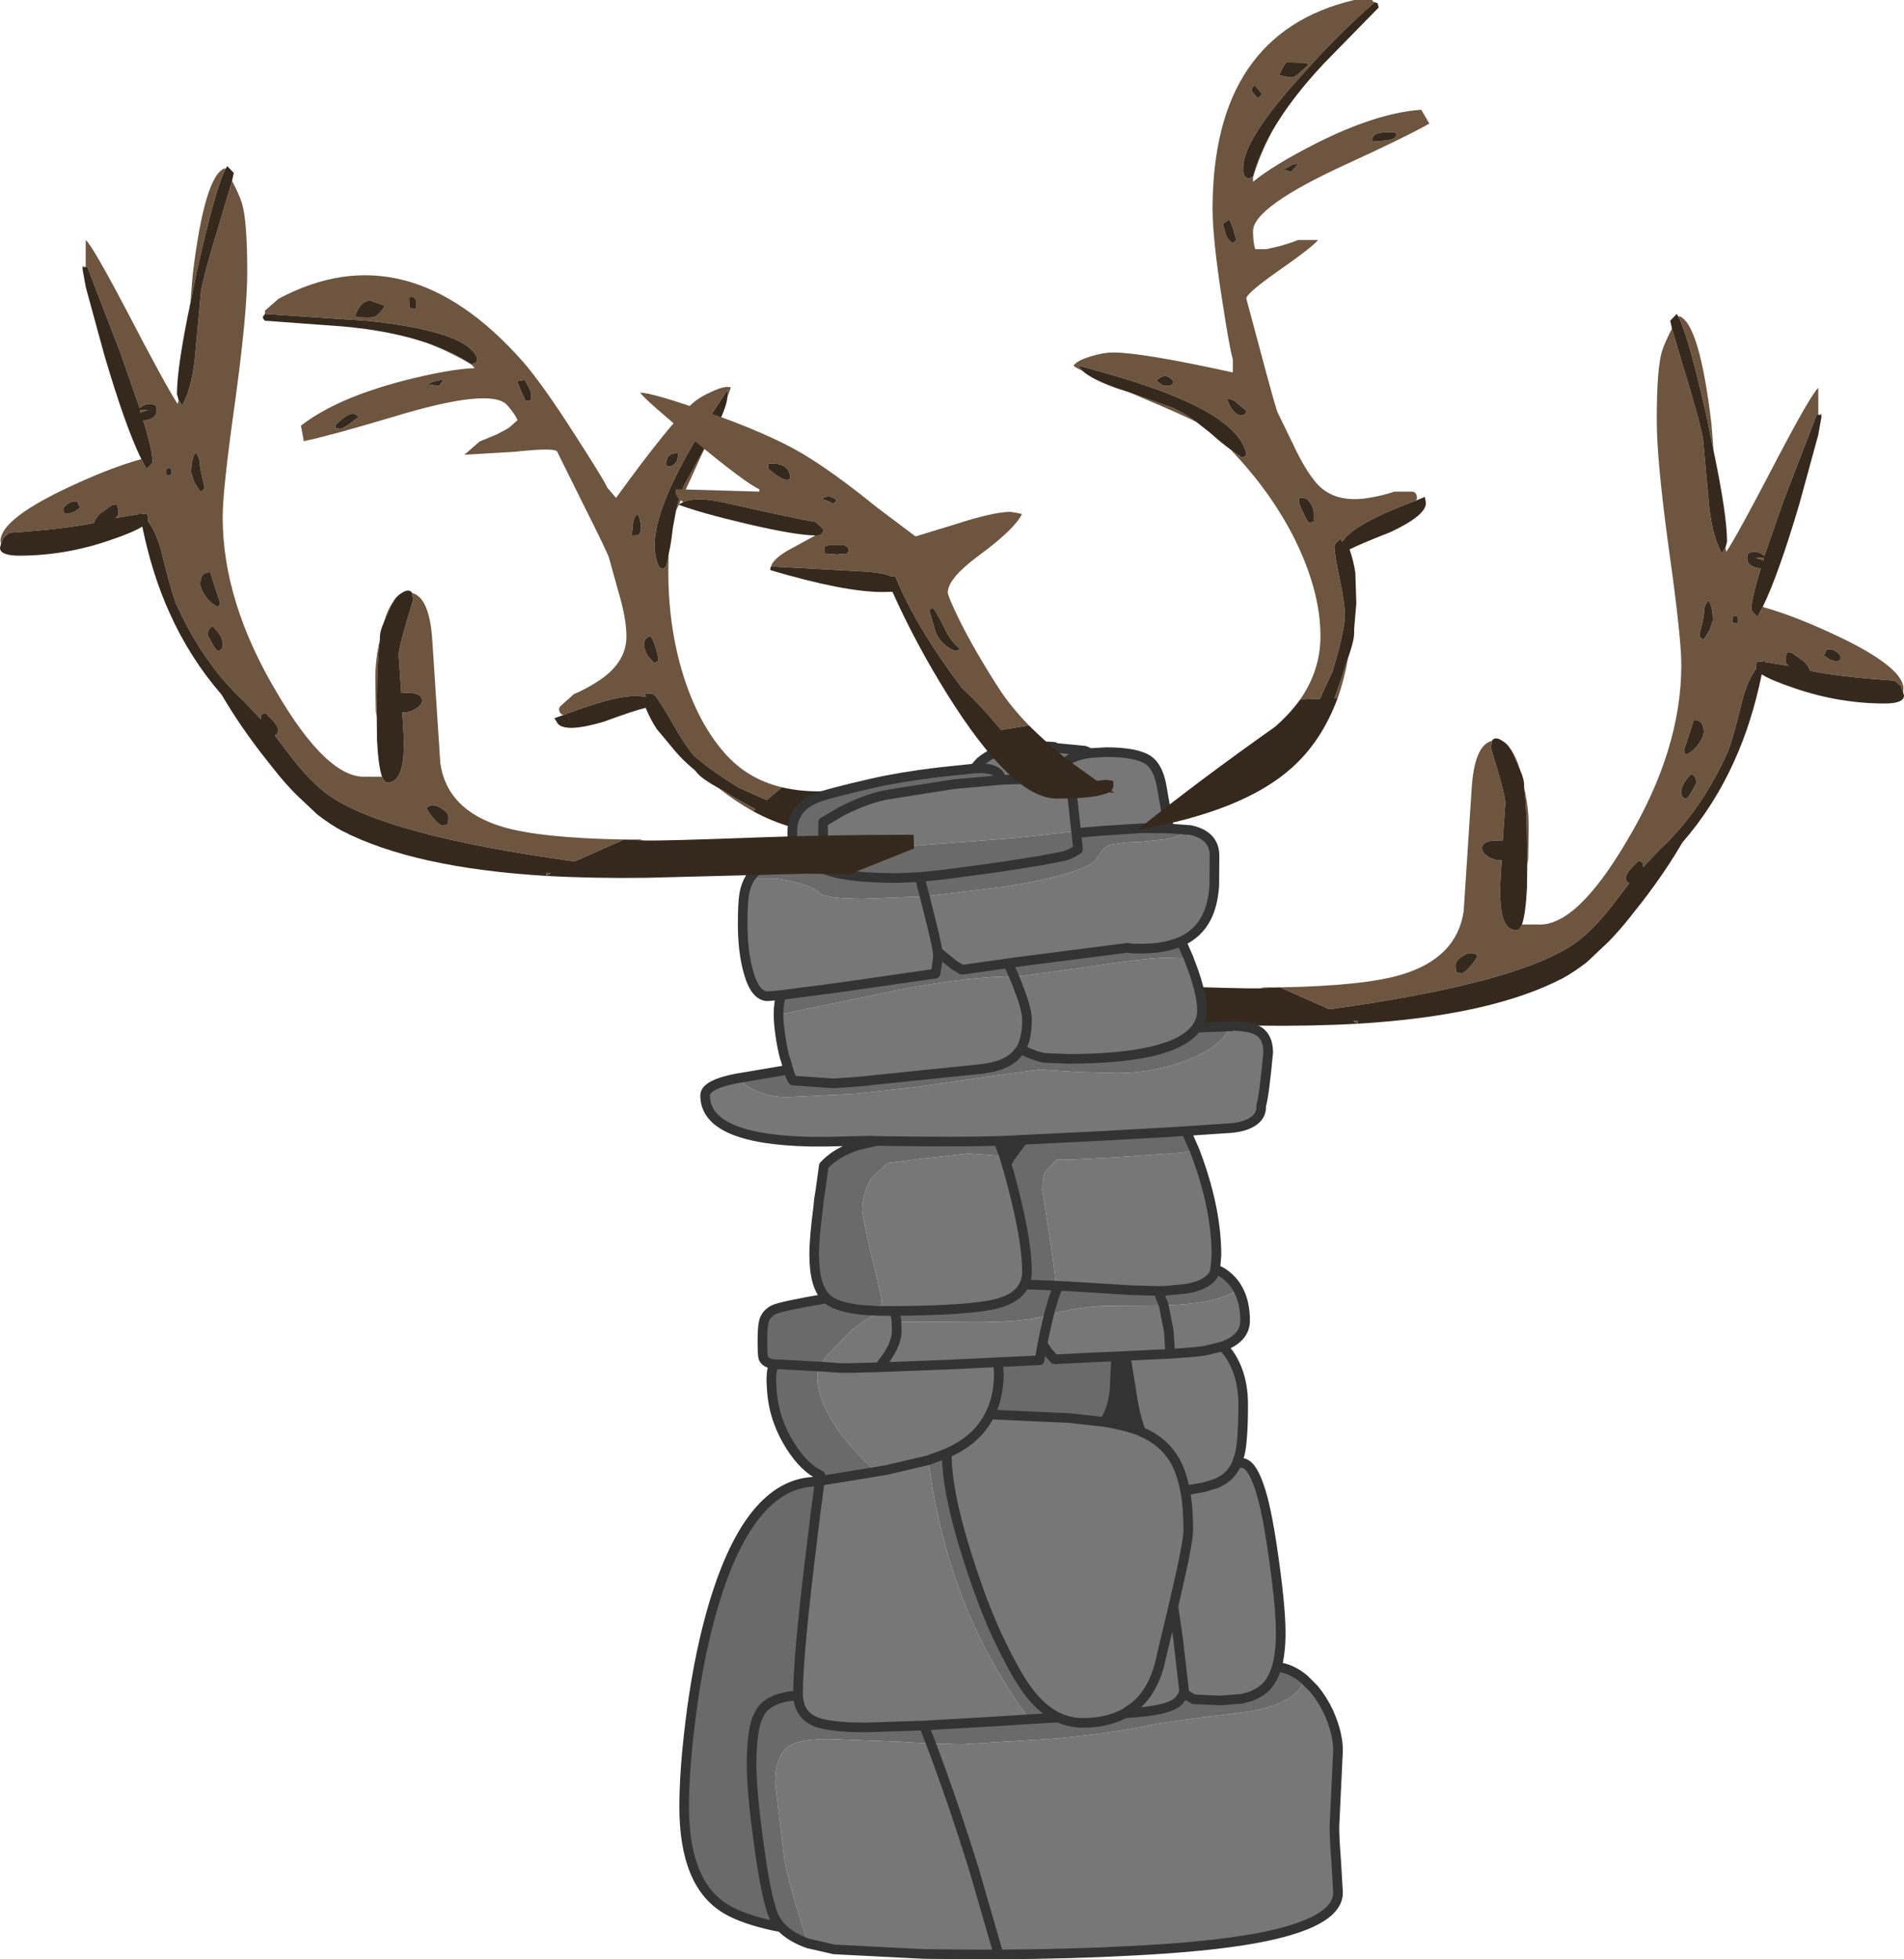
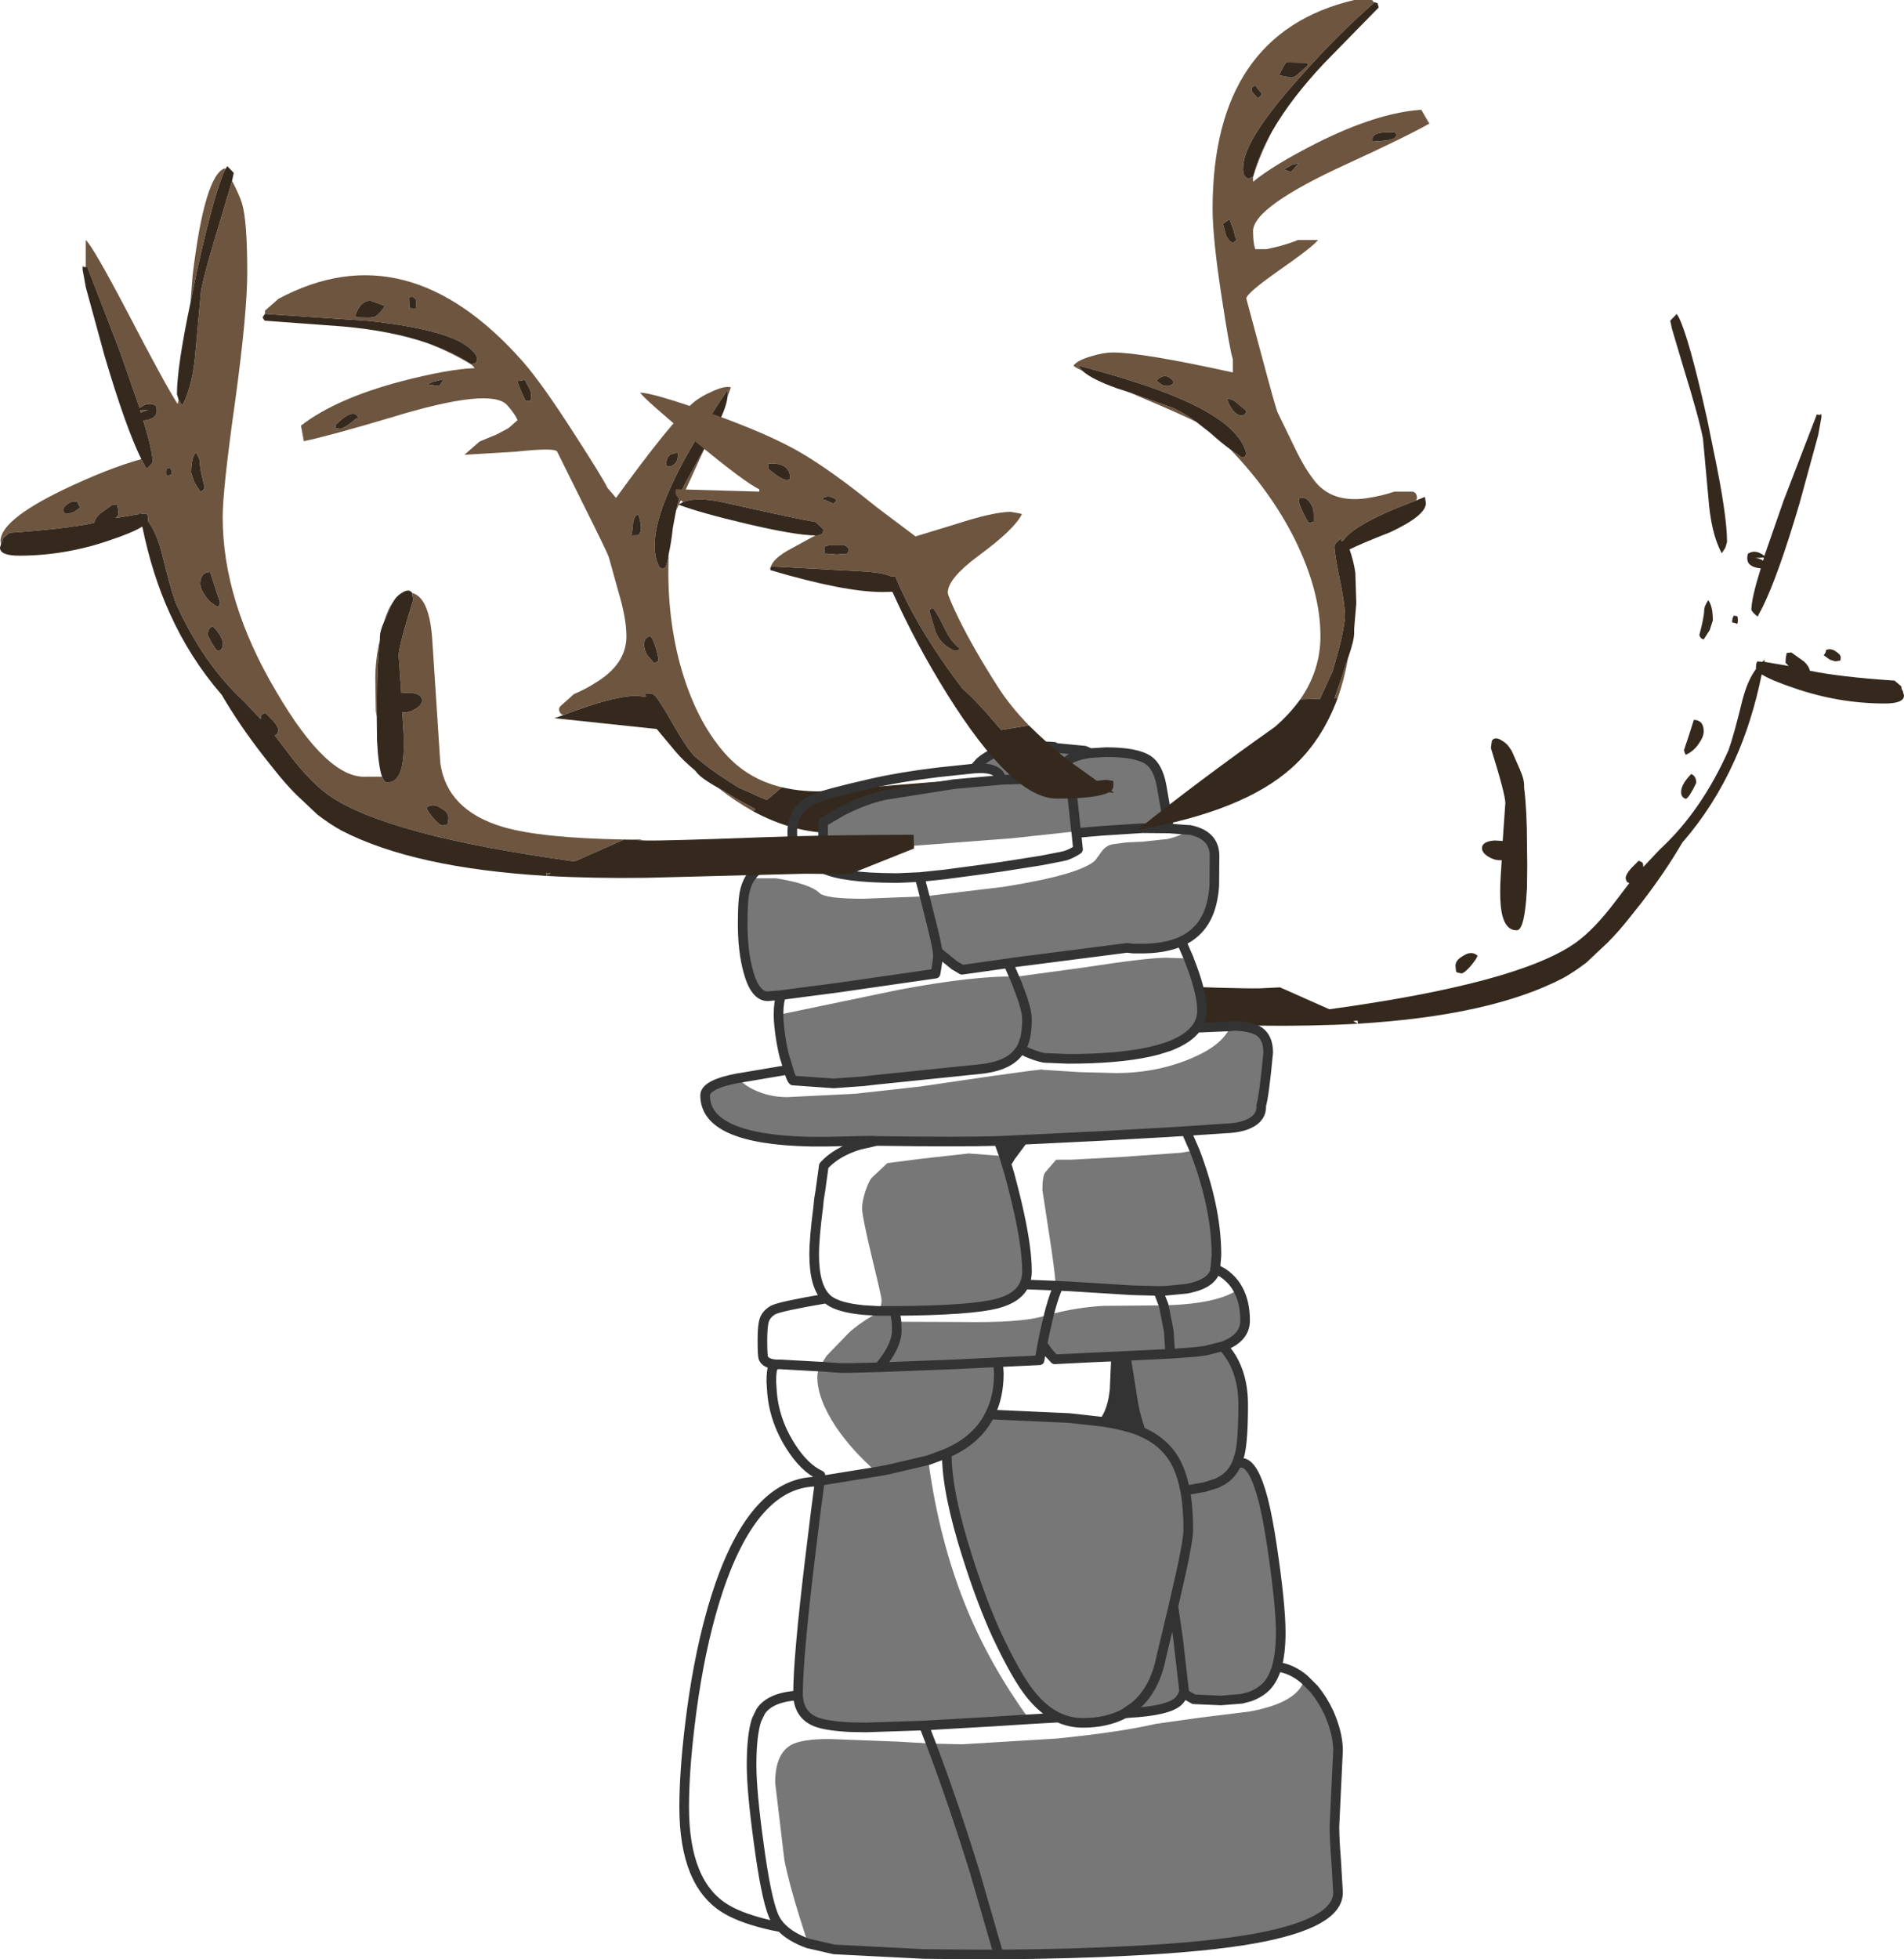
<svg xmlns="http://www.w3.org/2000/svg" height="406.9px" width="395.45px">
  <g transform="matrix(1.0, 0.0, 0.0, 1.0, 214.6, 259.3)">
-     <path d="M101.5 -67.3 L104.75 -67.3 Q112.8 -66.75 123.4 -84.85 134.6 -103.65 134.6 -121.2 134.6 -127.0 132.0 -145.35 129.5 -163.65 129.5 -172.0 129.5 -182.85 130.6 -186.4 131.15 -188.15 132.65 -191.05 L135.05 -182.95 Q138.25 -172.6 139.1 -168.2 L140.2 -156.15 Q140.75 -148.5 143.0 -144.4 L143.75 -145.55 143.95 -144.7 Q146.45 -148.5 154.55 -164.1 161.65 -177.6 163.05 -178.75 L163.05 -173.15 162.75 -173.25 155.85 -155.35 151.85 -143.85 Q150.1 -145.25 148.6 -144.4 148.3 -144.4 148.3 -143.3 148.3 -141.55 151.1 -141.25 149.15 -135.0 149.15 -132.65 149.35 -132.1 150.45 -131.25 L151.5 -133.25 Q158.4 -131.35 167.9 -126.8 180.75 -120.55 180.75 -116.25 L180.65 -115.6 180.6 -115.8 Q180.3 -116.15 180.3 -116.75 L178.9 -117.95 Q167.6 -118.7 161.3 -120.0 161.1 -121.0 160.05 -121.95 L157.45 -123.8 156.5 -123.7 Q156.25 -122.8 156.25 -121.65 L156.9 -121.0 151.85 -121.85 151.95 -122.3 151.4 -121.85 150.45 -121.95 Q150.1 -121.75 150.1 -120.55 L150.1 -120.35 Q148.4 -118.1 147.3 -113.95 145.5 -106.55 144.4 -103.5 138.8 -90.9 130.15 -82.9 L126.7 -79.25 Q126.7 -80.1 126.4 -80.25 L125.75 -80.55 124.15 -78.95 Q122.95 -77.55 123.05 -76.8 L123.3 -76.15 123.8 -75.9 121.1 -72.35 Q116.6 -66.35 112.7 -63.55 100.85 -55.1 61.5 -49.7 L51.25 -54.25 Q68.5 -54.55 76.35 -56.85 88.0 -60.3 89.4 -70.1 L91.05 -95.45 Q91.6 -104.5 95.25 -105.45 L95.05 -103.95 Q98.05 -94.35 98.05 -92.5 L97.5 -84.65 95.8 -84.75 Q93.2 -84.55 93.2 -83.15 93.2 -82.2 94.5 -81.4 95.7 -80.65 96.85 -80.65 L97.3 -80.65 97.1 -77.55 Q96.85 -73.85 97.1 -71.15 97.6 -66.1 100.4 -66.1 101.05 -66.1 101.5 -67.3 M134.05 -193.45 L134.15 -193.65 Q138.35 -192.25 140.85 -171.35 L141.3 -165.7 140.0 -172.1 Q136.2 -189.2 134.05 -193.45 M99.3 -103.5 Q100.3 -102.1 101.1 -99.5 L101.05 -99.55 99.65 -102.75 99.3 -103.5 M101.95 -95.75 Q102.9 -91.65 102.9 -87.65 L102.8 -80.9 102.6 -79.7 102.55 -83.9 Q102.55 -90.9 101.95 -95.75 M150.0 -143.4 L151.4 -143.5 151.75 -143.5 151.6 -142.85 Q151.0 -143.3 150.0 -143.4 M146.15 -129.7 Q146.35 -129.8 146.35 -130.55 146.35 -131.25 146.15 -131.35 L145.5 -131.45 Q145.15 -130.9 145.15 -130.05 L146.1 -129.8 146.15 -129.7 M139.35 -132.6 Q139.35 -131.2 138.35 -127.45 138.5 -126.7 139.25 -126.5 L140.5 -128.45 141.15 -130.45 Q141.15 -133.4 140.2 -134.65 139.35 -133.4 139.35 -132.6 M136.2 -106.65 L135.15 -103.5 135.35 -102.85 135.55 -102.55 Q137.2 -103.3 138.25 -104.9 139.25 -106.3 139.25 -107.4 139.25 -109.75 137.2 -109.8 L136.2 -106.65 M47.15 -54.05 L47.9 -54.25 51.25 -54.25 47.15 -54.05 M67.45 -46.7 Q66.9 -47.0 66.45 -47.25 L67.35 -47.35 67.45 -46.7 M135.55 -93.4 Q136.2 -93.6 137.7 -96.7 137.7 -98.15 136.65 -98.55 134.25 -96.1 134.6 -94.35 134.8 -93.6 135.55 -93.4 M89.4 -60.85 Q87.7 -59.95 87.7 -58.75 L87.8 -57.6 88.0 -57.35 88.9 -57.15 Q89.55 -57.15 90.95 -58.8 92.25 -60.4 92.25 -60.85 91.05 -61.9 89.4 -60.85 M164.65 -124.3 Q164.65 -123.7 164.15 -123.25 L165.45 -122.3 166.6 -121.95 167.4 -122.1 167.5 -122.05 Q167.7 -122.05 167.7 -122.8 167.7 -123.35 166.7 -124.0 165.65 -124.75 164.65 -124.3" fill="#6d553f" fill-rule="evenodd" stroke="none" />
    <path d="M101.5 -67.3 Q101.05 -66.1 100.4 -66.1 97.6 -66.1 97.1 -71.15 96.85 -73.85 97.1 -77.55 L97.3 -80.65 96.85 -80.65 Q95.7 -80.65 94.5 -81.4 93.2 -82.2 93.2 -83.15 93.2 -84.55 95.8 -84.75 L97.5 -84.65 98.05 -92.5 Q98.05 -94.35 95.05 -103.95 L95.25 -105.45 Q95.8 -106.35 97.1 -105.65 98.45 -104.9 99.1 -103.75 L99.3 -103.5 99.65 -102.75 101.05 -99.55 101.1 -99.5 101.1 -99.45 101.15 -99.3 Q101.9 -97.6 101.95 -96.4 L101.95 -95.75 Q102.55 -90.9 102.55 -83.9 L102.6 -79.7 102.55 -74.95 Q102.25 -69.35 101.5 -67.3 M51.25 -54.25 L61.5 -49.7 Q100.85 -55.1 112.7 -63.55 116.6 -66.35 121.1 -72.35 L123.8 -75.9 123.3 -76.15 123.05 -76.8 Q122.95 -77.55 124.15 -78.95 L125.75 -80.55 126.4 -80.25 Q126.7 -80.1 126.7 -79.25 L130.15 -82.9 Q138.8 -90.9 144.4 -103.5 145.5 -106.55 147.3 -113.95 148.4 -118.1 150.1 -120.35 L150.1 -120.55 Q150.1 -121.75 150.45 -121.95 L151.4 -121.85 151.95 -122.3 151.85 -121.85 156.9 -121.0 156.25 -121.65 Q156.25 -122.8 156.5 -123.7 L157.45 -123.8 160.05 -121.95 Q161.1 -121.0 161.3 -120.0 167.6 -118.7 178.9 -117.95 L180.3 -116.75 Q180.3 -116.15 180.6 -115.8 L180.65 -115.6 180.85 -114.85 Q180.85 -113.2 176.85 -113.2 167.25 -113.2 157.9 -116.45 153.15 -118.05 151.3 -119.25 149.25 -109.25 145.6 -101.25 141.4 -91.9 134.8 -84.3 131.25 -78.2 126.3 -71.8 L124.0 -68.9 Q121.65 -65.9 119.3 -63.55 L114.95 -59.45 Q112.3 -57.4 109.9 -56.1 94.9 -48.35 67.45 -46.7 57.75 -46.15 46.6 -46.3 L13.55 -47.15 4.35 -47.05 -9.0 -52.4 -8.9 -55.25 Q10.3 -55.2 23.0 -54.7 42.95 -53.95 46.85 -54.05 L47.15 -54.05 51.25 -54.25 M151.5 -133.25 L150.45 -131.25 Q149.35 -132.1 149.15 -132.65 149.15 -135.0 151.1 -141.25 148.3 -141.55 148.3 -143.3 148.3 -144.4 148.6 -144.4 150.1 -145.25 151.85 -143.85 L155.85 -155.35 162.75 -173.25 163.05 -173.15 163.5 -173.15 Q163.7 -173.8 163.7 -172.65 L163.05 -169.05 163.05 -168.95 162.95 -168.7 162.95 -168.65 159.15 -154.75 Q154.75 -139.85 151.5 -133.25 M143.75 -145.55 L143.0 -144.4 Q140.75 -148.5 140.2 -156.15 L139.1 -168.2 Q138.25 -172.6 135.05 -182.95 L132.65 -191.05 132.3 -192.7 133.65 -194.1 134.05 -193.45 Q136.2 -189.2 140.0 -172.1 L141.3 -165.7 Q144.1 -152.35 144.1 -146.75 L143.75 -145.55 M136.2 -106.65 L137.2 -109.8 Q139.25 -109.75 139.25 -107.4 139.25 -106.3 138.25 -104.9 137.2 -103.3 135.55 -102.55 L135.35 -102.85 135.15 -103.5 136.2 -106.65 M139.35 -132.6 Q139.35 -133.4 140.2 -134.65 141.15 -133.4 141.15 -130.45 L140.5 -128.45 139.25 -126.5 Q138.5 -126.7 138.35 -127.45 139.35 -131.2 139.35 -132.6 M146.15 -129.7 L146.1 -129.8 145.15 -130.05 Q145.15 -130.9 145.5 -131.45 L146.15 -131.35 Q146.35 -131.25 146.35 -130.55 146.35 -129.8 146.15 -129.7 M150.0 -143.4 Q151.0 -143.3 151.6 -142.85 L151.75 -143.5 151.4 -143.5 150.0 -143.4 M164.65 -124.3 Q165.65 -124.75 166.7 -124.0 167.7 -123.35 167.7 -122.8 167.7 -122.05 167.5 -122.05 L167.4 -122.1 166.6 -121.95 165.45 -122.3 164.15 -123.25 Q164.65 -123.7 164.65 -124.3 M89.4 -60.85 Q91.05 -61.9 92.25 -60.85 92.25 -60.4 90.95 -58.8 89.55 -57.15 88.9 -57.15 L88.0 -57.35 87.8 -57.6 87.7 -58.75 Q87.7 -59.95 89.4 -60.85 M135.55 -93.4 Q134.8 -93.6 134.6 -94.35 134.25 -96.1 136.65 -98.55 137.7 -98.15 137.7 -96.7 136.2 -93.6 135.55 -93.4 M67.45 -46.7 L67.35 -47.35 66.45 -47.25 Q66.9 -47.0 67.45 -46.7" fill="#35291e" fill-rule="evenodd" stroke="none" />
    <path d="M-159.55 -194.15 L-159.55 -194.8 -156.75 -197.25 Q-130.1 -211.5 -106.0 -184.2 -101.9 -179.5 -95.1 -168.85 -89.35 -159.95 -88.45 -158.0 L-86.65 -155.9 Q-75.3 -171.55 -70.75 -175.55 -69.3 -176.85 -66.8 -177.95 -64.05 -179.25 -62.8 -178.85 L-63.5 -176.9 Q-63.35 -177.75 -63.5 -178.3 -71.3 -166.65 -74.55 -159.75 -80.65 -147.15 -77.65 -141.5 L-77.05 -141.15 -76.35 -141.5 Q-76.0 -142.45 -75.7 -144.3 -76.25 -132.25 -73.4 -121.5 -70.2 -109.8 -64.05 -102.85 -59.35 -97.5 -52.2 -95.8 L-55.35 -93.15 Q-57.6 -94.1 -60.3 -95.35 L-61.05 -95.65 -63.35 -97.1 Q-67.2 -99.55 -70.35 -102.25 L-70.5 -102.4 Q-72.3 -104.45 -74.9 -109.05 -77.55 -113.7 -78.6 -114.9 L-79.2 -115.25 -80.65 -115.2 -80.4 -114.6 -80.75 -114.55 Q-83.2 -115.25 -88.95 -113.7 -91.85 -112.95 -97.6 -110.8 L-98.05 -111.0 Q-98.85 -111.95 -98.2 -112.65 L-95.4 -115.15 Q-92.85 -116.2 -90.05 -118.05 -84.35 -121.9 -84.5 -127.4 -84.55 -130.9 -86.0 -135.85 L-88.1 -143.4 Q-88.3 -144.3 -93.6 -154.85 L-98.9 -165.55 Q-99.6 -166.35 -107.45 -165.5 L-118.15 -164.85 -115.0 -167.6 -111.4 -169.1 Q-109.0 -170.35 -108.85 -170.5 L-107.1 -172.05 Q-107.7 -173.4 -109.25 -175.15 -112.6 -178.95 -133.2 -172.65 -146.3 -168.75 -151.4 -167.7 L-152.1 -170.9 Q-144.8 -176.55 -131.1 -180.15 -121.45 -182.65 -116.0 -182.85 L-116.65 -183.55 Q-120.8 -186.1 -126.0 -188.1 -120.65 -186.25 -116.7 -183.65 L-115.75 -183.95 Q-115.05 -185.1 -116.5 -186.45 -120.3 -190.7 -137.95 -192.65 L-159.5 -194.1 -159.55 -194.15 M-67.85 -167.0 L-69.15 -164.25 -74.2 -153.2 Q-73.5 -156.5 -72.35 -158.8 L-67.85 -167.0 M-74.55 -162.9 Q-74.0 -163.4 -73.9 -163.95 L-73.7 -165.15 Q-74.8 -165.3 -75.55 -164.75 -76.3 -164.05 -76.2 -162.65 -75.45 -162.1 -74.55 -162.9 M-80.8 -125.05 Q-80.65 -123.75 -79.85 -122.85 L-78.75 -121.6 -77.85 -122.0 Q-77.8 -122.65 -78.35 -124.6 -78.9 -126.45 -79.35 -126.95 -80.05 -127.75 -79.7 -127.15 -81.0 -126.7 -80.8 -125.05 M-65.4 -95.65 L-64.3 -95.05 -61.8 -93.5 -57.7 -91.25 -58.15 -90.8 Q-61.75 -92.8 -65.4 -95.65 M-105.6 -180.4 L-107.2 -180.15 -106.4 -178.15 -105.45 -176.05 -104.45 -176.05 Q-104.05 -177.4 -104.6 -178.5 L-105.6 -180.4 M-83.15 -150.3 Q-83.3 -148.45 -83.5 -148.1 L-82.05 -148.15 Q-81.25 -148.85 -81.55 -150.55 -81.75 -152.0 -82.2 -152.55 -83.05 -151.85 -83.15 -150.3 M-128.25 -195.2 Q-128.15 -197.05 -128.3 -197.2 -128.8 -197.75 -129.25 -197.6 L-129.65 -197.55 -129.55 -195.3 -128.25 -195.2 M-137.65 -196.85 Q-139.75 -196.85 -140.75 -193.9 L-140.65 -193.4 -138.3 -193.35 Q-136.85 -193.3 -136.3 -193.8 -135.1 -194.85 -134.7 -195.8 L-137.65 -196.85 M-122.45 -180.55 L-124.5 -180.05 Q-125.4 -179.75 -125.7 -179.45 L-123.35 -179.15 -122.45 -180.55 M-144.9 -170.4 L-143.95 -170.25 Q-143.0 -170.35 -140.45 -172.5 L-140.2 -172.45 Q-140.0 -172.45 -140.5 -173.05 -141.6 -174.3 -144.9 -171.05 L-144.9 -170.4" fill="#6d553f" fill-rule="evenodd" stroke="none" />
-     <path d="M-159.55 -194.15 L-159.5 -194.1 -137.95 -192.65 Q-120.3 -190.7 -116.5 -186.45 -115.05 -185.1 -115.75 -183.95 L-116.7 -183.65 Q-120.65 -186.25 -126.0 -188.1 -133.35 -190.6 -143.35 -191.5 L-159.6 -192.7 Q-160.1 -193.25 -160.0 -193.5 L-159.55 -194.15 M-97.6 -110.8 Q-91.85 -112.95 -88.95 -113.7 -83.2 -115.25 -80.75 -114.55 L-80.4 -114.6 -80.65 -115.2 -79.2 -115.25 -78.6 -114.9 Q-77.55 -113.7 -74.9 -109.05 -72.3 -104.45 -70.5 -102.4 L-70.35 -102.25 Q-67.2 -99.55 -63.35 -97.1 L-61.05 -95.65 -60.3 -95.35 Q-57.6 -94.1 -55.35 -93.15 L-52.2 -95.8 Q-48.6 -94.95 -44.5 -94.95 L-9.0 -97.85 -9.1 -97.75 Q-27.95 -86.2 -41.4 -86.3 -49.8 -86.3 -58.15 -90.8 L-57.7 -91.25 -61.8 -93.5 -64.3 -95.05 -65.4 -95.65 Q-68.7 -97.5 -69.75 -98.7 L-70.3 -99.35 Q-72.6 -101.25 -74.15 -103.05 L-78.2 -107.9 Q-79.55 -109.95 -80.5 -112.3 -82.85 -111.75 -89.25 -109.4 -97.05 -107.1 -98.75 -109.0 L-99.45 -110.15 -97.6 -110.8 M-75.7 -144.3 Q-76.0 -142.45 -76.35 -141.5 L-77.05 -141.15 -77.65 -141.5 Q-80.65 -147.15 -74.55 -159.75 -71.3 -166.65 -63.5 -178.3 -63.35 -177.75 -63.5 -176.9 -63.75 -174.3 -66.45 -169.4 L-67.85 -167.0 -72.35 -158.8 Q-73.5 -156.5 -74.2 -153.2 L-74.85 -149.7 Q-75.2 -146.5 -75.7 -144.3 M-74.55 -162.9 Q-75.45 -162.1 -76.2 -162.65 -76.3 -164.05 -75.55 -164.75 -74.8 -165.3 -73.7 -165.15 L-73.9 -163.95 Q-74.0 -163.4 -74.55 -162.9 M-80.8 -125.05 Q-81.0 -126.7 -79.7 -127.15 -80.05 -127.75 -79.35 -126.95 -78.9 -126.45 -78.35 -124.6 -77.8 -122.65 -77.85 -122.0 L-78.75 -121.6 -79.85 -122.85 Q-80.65 -123.75 -80.8 -125.05 M-122.45 -180.55 L-123.35 -179.15 -125.7 -179.45 Q-125.4 -179.75 -124.5 -180.05 L-122.45 -180.55 M-137.65 -196.85 L-134.7 -195.8 Q-135.1 -194.85 -136.3 -193.8 -136.85 -193.3 -138.3 -193.35 L-140.65 -193.4 -140.75 -193.9 Q-139.75 -196.85 -137.65 -196.85 M-128.25 -195.2 L-129.55 -195.3 -129.65 -197.55 -129.25 -197.6 Q-128.8 -197.75 -128.3 -197.2 -128.15 -197.05 -128.25 -195.2 M-83.15 -150.3 Q-83.05 -151.85 -82.2 -152.55 -81.75 -152.0 -81.55 -150.55 -81.25 -148.85 -82.05 -148.15 L-83.5 -148.1 Q-83.3 -148.45 -83.15 -150.3 M-105.6 -180.4 L-104.6 -178.5 Q-104.05 -177.4 -104.45 -176.05 L-105.45 -176.05 -106.4 -178.15 -107.2 -180.15 -105.6 -180.4 M-144.9 -170.4 L-144.9 -171.05 Q-141.6 -174.3 -140.5 -173.05 -140.0 -172.45 -140.2 -172.45 L-140.45 -172.5 Q-143.0 -170.35 -143.95 -170.25 L-144.9 -170.4" fill="#35291e" fill-rule="evenodd" stroke="none" />
+     <path d="M-159.55 -194.15 L-159.5 -194.1 -137.95 -192.65 Q-120.3 -190.7 -116.5 -186.45 -115.05 -185.1 -115.75 -183.95 L-116.7 -183.65 Q-120.65 -186.25 -126.0 -188.1 -133.35 -190.6 -143.35 -191.5 L-159.6 -192.7 Q-160.1 -193.25 -160.0 -193.5 L-159.55 -194.15 M-97.6 -110.8 Q-91.85 -112.95 -88.95 -113.7 -83.2 -115.25 -80.75 -114.55 L-80.4 -114.6 -80.65 -115.2 -79.2 -115.25 -78.6 -114.9 Q-77.55 -113.7 -74.9 -109.05 -72.3 -104.45 -70.5 -102.4 L-70.35 -102.25 Q-67.2 -99.55 -63.35 -97.1 L-61.05 -95.65 -60.3 -95.35 Q-57.6 -94.1 -55.35 -93.15 L-52.2 -95.8 Q-48.6 -94.95 -44.5 -94.95 L-9.0 -97.85 -9.1 -97.75 Q-27.95 -86.2 -41.4 -86.3 -49.8 -86.3 -58.15 -90.8 L-57.7 -91.25 -61.8 -93.5 -64.3 -95.05 -65.4 -95.65 Q-68.7 -97.5 -69.75 -98.7 L-70.3 -99.35 Q-72.6 -101.25 -74.15 -103.05 L-78.2 -107.9 L-99.45 -110.15 -97.6 -110.8 M-75.7 -144.3 Q-76.0 -142.45 -76.35 -141.5 L-77.05 -141.15 -77.65 -141.5 Q-80.65 -147.15 -74.55 -159.75 -71.3 -166.65 -63.5 -178.3 -63.35 -177.75 -63.5 -176.9 -63.75 -174.3 -66.45 -169.4 L-67.85 -167.0 -72.35 -158.8 Q-73.5 -156.5 -74.2 -153.2 L-74.85 -149.7 Q-75.2 -146.5 -75.7 -144.3 M-74.55 -162.9 Q-75.45 -162.1 -76.2 -162.65 -76.3 -164.05 -75.55 -164.75 -74.8 -165.3 -73.7 -165.15 L-73.9 -163.95 Q-74.0 -163.4 -74.55 -162.9 M-80.8 -125.05 Q-81.0 -126.7 -79.7 -127.15 -80.05 -127.75 -79.35 -126.95 -78.9 -126.45 -78.35 -124.6 -77.8 -122.65 -77.85 -122.0 L-78.75 -121.6 -79.85 -122.85 Q-80.65 -123.75 -80.8 -125.05 M-122.45 -180.55 L-123.35 -179.15 -125.7 -179.45 Q-125.4 -179.75 -124.5 -180.05 L-122.45 -180.55 M-137.65 -196.85 L-134.7 -195.8 Q-135.1 -194.85 -136.3 -193.8 -136.85 -193.3 -138.3 -193.35 L-140.65 -193.4 -140.75 -193.9 Q-139.75 -196.85 -137.65 -196.85 M-128.25 -195.2 L-129.55 -195.3 -129.65 -197.55 -129.25 -197.6 Q-128.8 -197.75 -128.3 -197.2 -128.15 -197.05 -128.25 -195.2 M-83.15 -150.3 Q-83.05 -151.85 -82.2 -152.55 -81.75 -152.0 -81.55 -150.55 -81.25 -148.85 -82.05 -148.15 L-83.5 -148.1 Q-83.3 -148.45 -83.15 -150.3 M-105.6 -180.4 L-104.6 -178.5 Q-104.05 -177.4 -104.45 -176.05 L-105.45 -176.05 -106.4 -178.15 -107.2 -180.15 -105.6 -180.4 M-144.9 -170.4 L-144.9 -171.05 Q-141.6 -174.3 -140.5 -173.05 -140.0 -172.45 -140.2 -172.45 L-140.45 -172.5 Q-143.0 -170.35 -143.95 -170.25 L-144.9 -170.4" fill="#35291e" fill-rule="evenodd" stroke="none" />
    <path d="M-152.1 -170.9 L-151.4 -167.7 -151.5 -167.6 -152.1 -170.9" fill="#663333" fill-rule="evenodd" stroke="none" />
    <path d="M4.35 -104.15 L3.95 -104.0 4.5 -104.0 10.7 -103.4 11.85 -102.9 15.1 -103.1 Q21.5 -103.1 23.95 -101.4 25.85 -100.05 26.6 -96.4 L28.2 -87.25 22.65 -87.3 14.15 -86.75 8.95 -86.3 8.9 -86.65 7.95 -95.4 6.95 -96.3 Q5.45 -97.15 1.85 -97.4 5.45 -97.15 6.95 -96.3 L7.95 -95.4 8.9 -86.65 -4.5 -85.2 -28.15 -83.4 -37.3 -84.2 Q-41.05 -84.85 -43.65 -86.0 L-43.65 -88.55 -39.75 -90.85 Q-34.1 -93.7 -29.8 -94.35 L-16.45 -96.45 -6.45 -97.35 -7.1 -98.5 Q-8.15 -99.75 -10.95 -99.75 L-12.25 -99.7 -11.05 -101.05 Q-9.65 -102.25 -7.75 -103.1 -5.6 -103.95 -0.45 -104.2 3.55 -104.4 4.35 -104.15 M11.85 -102.9 Q9.25 -102.55 7.6 -101.65 L1.85 -97.4 -1.7 -97.5 -6.45 -97.35 -1.7 -97.5 1.85 -97.4 7.6 -101.65 Q9.25 -102.55 11.85 -102.9 M32.15 -86.95 L32.5 -86.95 Q37.65 -85.9 37.65 -81.55 L37.6 -75.3 Q37.3 -71.3 35.95 -68.7 34.25 -65.4 30.75 -63.8 27.2 -62.2 21.8 -62.3 L20.8 -62.3 19.5 -62.45 -3.85 -59.45 -5.2 -59.25 -14.8 -57.9 -16.4 -58.85 -19.85 -61.65 Q-20.15 -63.65 -21.35 -68.35 L-22.55 -73.15 -21.35 -68.35 Q-20.15 -63.65 -19.85 -61.65 L-19.8 -60.7 Q-19.8 -60.0 -20.15 -57.95 L-20.3 -57.1 -40.45 -54.2 -52.3 -52.65 -55.15 -52.4 Q-57.8 -52.4 -59.2 -57.6 -60.35 -61.75 -60.35 -67.45 -60.35 -71.9 -60.0 -73.8 -59.65 -75.6 -58.85 -76.9 L-53.4 -76.9 Q-46.35 -75.75 -44.4 -73.85 -43.2 -72.65 -35.3 -72.65 L-22.55 -73.15 -6.8 -75.05 -6.0 -75.15 Q9.65 -77.65 12.85 -80.6 L14.2 -82.45 Q15.05 -83.65 16.4 -83.95 L19.4 -84.35 22.7 -84.5 27.85 -85.05 Q30.9 -85.75 32.15 -86.95 M32.3 -60.25 L32.4 -59.95 33.05 -58.25 Q35.05 -52.75 35.05 -49.45 35.05 -47.45 33.9 -45.85 32.25 -43.55 28.2 -42.0 L25.8 -41.25 24.15 -40.85 Q17.55 -39.4 7.25 -39.4 L2.3 -39.6 Q0.7 -39.9 -1.35 -40.8 L-2.55 -41.45 -3.25 -40.55 Q-5.6 -37.7 -11.7 -37.2 L-32.65 -35.05 -35.25 -34.75 -41.45 -34.3 -49.9 -34.9 Q-50.25 -35.2 -50.85 -37.15 L-51.4 -39.05 Q-51.85 -40.15 -52.4 -43.4 -52.85 -46.3 -52.9 -48.15 L-52.9 -48.55 -27.65 -53.8 Q-12.2 -56.65 -4.0 -56.5 L-3.45 -56.5 -3.25 -56.5 10.7 -58.4 Q23.35 -60.35 27.45 -60.4 L27.55 -60.4 30.75 -60.3 32.3 -60.25 M40.95 -46.15 L41.7 -46.25 Q45.25 -46.15 46.9 -45.1 48.8 -43.8 48.8 -40.7 47.95 -31.7 47.35 -29.75 47.5 -27.2 44.85 -25.95 42.95 -25.05 39.9 -24.95 L31.75 -24.4 26.85 -24.1 26.75 -24.1 14.3 -23.4 1.1 -22.75 -2.1 -22.6 -7.2 -22.35 Q-15.35 -22.1 -32.55 -22.35 L-33.25 -22.4 -33.4 -22.4 -33.55 -22.4 -33.95 -22.4 -36.55 -22.35 -42.8 -22.2 -46.25 -22.2 Q-68.15 -22.65 -68.15 -31.8 -68.15 -34.1 -61.3 -35.4 L-61.2 -35.4 Q-60.3 -34.1 -58.15 -33.05 -54.9 -31.45 -51.15 -31.45 L-37.0 -32.15 -23.5 -33.65 -8.45 -35.85 -0.8 -36.9 1.75 -37.2 1.9 -37.2 1.75 -37.15 9.45 -36.65 17.2 -36.45 Q26.0 -36.45 33.5 -39.8 39.45 -42.45 40.95 -46.15 M33.5 -20.4 L33.9 -19.35 34.3 -18.25 Q38.05 -7.65 38.05 1.4 L37.85 3.75 37.75 4.3 37.85 4.3 Q37.25 7.35 31.8 8.35 L27.65 8.75 25.95 8.8 20.45 8.65 7.55 7.85 5.2 7.75 4.7 7.7 Q4.35 3.7 3.4 -2.35 L1.9 -12.15 Q1.9 -15.1 2.5 -15.85 L4.75 -18.45 7.5 -18.45 7.6 -18.45 7.7 -18.45 18.0 -19.0 30.7 -19.9 33.5 -20.4 M42.55 8.5 Q44.0 11.15 44.0 14.95 44.0 18.6 39.35 20.3 41.4 22.45 42.45 25.35 43.6 28.45 43.6 32.4 43.6 39.75 42.9 42.7 L42.3 44.55 43.25 44.5 Q45.75 44.5 47.75 52.15 48.7 55.9 49.55 61.55 51.4 73.9 51.4 79.75 51.4 83.95 50.6 86.85 49.85 89.4 48.45 90.9 47.15 92.25 45.0 93.05 L43.3 93.5 38.95 93.85 33.35 93.6 31.4 92.5 31.2 92.4 Q30.75 93.45 30.1 94.05 28.0 96.0 19.85 96.45 L18.95 96.55 Q15.3 98.5 10.3 98.5 7.65 98.5 5.25 97.4 2.05 95.9 -0.7 92.4 -3.5 88.9 -7.55 80.3 -10.6 73.7 -13.7 63.95 -17.95 50.6 -17.95 42.8 L-17.95 42.5 Q-11.6 39.75 -9.0 34.45 -11.6 39.75 -17.95 42.5 L-18.3 42.65 -21.8 43.95 -30.35 45.95 -32.6 46.35 -30.35 45.95 -21.8 43.95 Q-19.6 60.65 -13.8 74.8 -8.9 86.65 -0.85 97.75 L-8.75 98.25 -22.7 99.05 -34.7 99.45 -37.9 99.4 Q-42.9 99.15 -45.1 98.3 -48.65 96.9 -48.85 92.8 L-48.85 92.4 Q-48.85 85.1 -46.4 64.65 L-45.15 54.45 -44.35 48.4 -44.35 48.25 -32.6 46.35 Q-37.6 42.0 -40.9 37.15 -44.85 31.25 -44.85 26.65 -44.85 25.65 -44.35 24.5 L-42.9 22.25 -38.35 17.55 Q-36.6 15.85 -33.15 13.8 L-32.15 12.95 Q-31.5 12.05 -31.5 10.7 -31.5 10.05 -33.55 1.65 -35.55 -6.75 -35.55 -8.35 -35.55 -9.8 -34.85 -11.95 -34.15 -14.0 -33.55 -14.7 L-30.3 -17.75 -23.3 -18.65 -13.4 -19.75 -6.05 -19.2 -5.6 -17.65 -4.95 -15.5 -4.25 -12.85 Q-1.3 -1.45 -1.3 4.75 -1.3 6.25 -1.85 7.45 -3.15 10.3 -7.6 11.45 -13.05 12.85 -28.85 12.95 -28.55 13.95 -28.4 15.2 L-15.05 15.25 Q-2.6 15.45 2.1 14.05 L3.25 13.75 Q8.9 12.2 14.6 11.9 L26.6 11.8 26.8 11.8 27.1 11.8 28.15 17.15 28.45 21.85 19.2 22.3 28.45 21.85 28.15 17.15 27.1 11.8 Q38.25 11.5 42.55 8.5 M56.3 89.45 L58.35 91.5 Q60.15 93.7 61.45 96.5 L62.05 98.0 Q63.3 101.4 63.3 104.25 L62.55 120.05 Q62.55 122.5 62.9 126.9 L63.3 133.75 Q63.3 140.1 46.2 143.25 36.3 145.05 20.1 145.85 8.15 146.5 -7.2 146.6 L-11.5 146.6 -22.65 146.5 -41.35 145.55 -46.8 144.3 -48.45 139.1 Q-50.8 131.6 -51.7 126.9 L-53.6 110.95 Q-53.6 105.05 -50.4 103.15 -48.25 101.85 -42.35 101.85 L-28.0 102.4 -21.25 102.8 Q-16.7 114.8 -12.2 129.3 L-7.2 146.6 -12.2 129.3 Q-16.7 114.8 -21.25 102.8 L-14.8 102.95 4.95 101.75 Q17.85 100.45 25.5 98.7 L34.75 97.4 44.9 96.15 Q55.05 94.3 56.3 89.45 M1.9 19.85 L2.4 17.4 3.25 13.75 2.4 17.4 1.9 19.85 1.3 23.2 -7.3 23.6 -16.45 24.05 -32.0 24.65 -31.9 24.5 Q-28.35 20.3 -28.35 17.0 L-28.4 15.2 -28.35 17.0 Q-28.35 20.3 -31.9 24.5 L-32.0 24.65 -16.45 24.05 -7.3 23.6 -7.15 25.95 Q-7.15 30.8 -9.0 34.45 L7.55 35.2 14.7 36.0 Q19.0 36.7 21.8 37.75 L22.35 38.0 Q21.4 35.4 20.8 32.3 L19.2 22.3 17.2 22.4 12.45 22.6 4.45 23.0 3.2 21.65 1.9 19.85 M28.45 21.85 L31.35 21.65 33.85 21.45 35.75 21.2 39.35 20.3 35.75 21.2 33.85 21.45 31.35 21.65 28.45 21.85 M42.3 44.55 Q41.25 47.0 39.15 48.2 L38.1 48.75 35.5 49.55 31.55 50.25 Q32.2 53.75 32.2 58.4 32.2 61.05 29.6 72.1 L29.1 74.3 26.6 84.75 Q25.25 91.65 21.05 95.1 L18.95 96.55 21.05 95.1 Q25.25 91.65 26.6 84.75 L29.1 74.3 29.6 72.1 Q32.2 61.05 32.2 58.4 32.2 53.75 31.55 50.25 30.9 46.95 29.75 44.65 27.45 40.15 22.35 38.0 27.45 40.15 29.75 44.65 30.9 46.95 31.55 50.25 L35.5 49.55 38.1 48.75 39.15 48.2 Q41.25 47.0 42.3 44.55 M29.1 74.3 L30.05 80.8 31.4 92.5 30.05 80.8 29.1 74.3 M-2.55 -41.45 Q-2.05 -42.4 -1.7 -43.65 -1.3 -45.35 -1.3 -47.6 -1.3 -49.8 -3.2 -54.5 L-3.25 -54.75 -4.0 -56.5 -3.25 -54.75 -3.2 -54.5 Q-1.3 -49.8 -1.3 -47.6 -1.3 -45.35 -1.7 -43.65 -2.05 -42.4 -2.55 -41.45 M-32.0 24.65 L-37.85 24.8 -40.1 24.8 -44.25 24.5 -44.35 24.5 -44.25 24.5 -40.1 24.8 -37.85 24.8 -32.0 24.65 M-32.15 12.95 L-30.65 12.95 -28.85 12.95 -30.65 12.95 -32.15 12.95" fill="#777777" fill-rule="evenodd" stroke="none" />
-     <path d="M-12.25 -99.7 L-10.95 -99.75 Q-8.15 -99.75 -7.1 -98.5 L-6.45 -97.35 -16.45 -96.45 -29.8 -94.35 Q-34.1 -93.7 -39.75 -90.85 L-43.65 -88.55 -43.65 -86.0 Q-41.05 -84.85 -37.3 -84.2 L-28.15 -83.4 -4.5 -85.2 8.9 -86.65 8.95 -86.3 14.15 -86.75 22.65 -87.3 28.2 -87.25 32.15 -86.95 Q30.9 -85.75 27.85 -85.05 L22.7 -84.5 19.4 -84.35 16.4 -83.95 Q15.05 -83.65 14.2 -82.45 L12.85 -80.6 Q9.65 -77.65 -6.0 -75.15 L-6.8 -75.05 -22.55 -73.15 -23.6 -77.15 -18.35 -77.7 -10.85 -78.7 -6.55 -79.3 1.7 -80.6 5.8 -81.4 6.7 -81.6 Q8.05 -82.05 9.3 -82.9 L8.95 -86.3 9.3 -82.9 Q8.05 -82.05 6.7 -81.6 L5.8 -81.4 1.7 -80.6 -6.55 -79.3 -10.85 -78.7 -18.35 -77.7 -23.6 -77.15 -22.55 -73.15 -35.3 -72.65 Q-43.2 -72.65 -44.4 -73.85 -46.35 -75.75 -53.4 -76.9 L-58.85 -76.9 -58.0 -78.0 Q-55.9 -80.05 -49.9 -81.05 L-50.05 -86.5 Q-50.05 -91.25 -45.55 -93.35 -43.45 -94.35 -33.55 -96.6 -27.65 -97.95 -19.8 -98.9 L-12.25 -99.7 M30.75 -63.8 L32.3 -60.25 30.75 -60.3 27.55 -60.4 27.45 -60.4 Q23.35 -60.35 10.7 -58.4 L-3.25 -56.5 -3.45 -56.5 -4.0 -56.5 -5.2 -59.25 -3.85 -59.45 19.5 -62.45 20.8 -62.3 21.8 -62.3 Q27.2 -62.2 30.75 -63.8 M33.9 -45.85 L40.95 -46.15 Q39.45 -42.45 33.5 -39.8 26.0 -36.45 17.2 -36.45 L9.45 -36.65 1.75 -37.15 1.9 -37.2 1.75 -37.2 -0.8 -36.9 -8.45 -35.85 -23.5 -33.65 -37.0 -32.15 -51.15 -31.45 Q-54.9 -31.45 -58.15 -33.05 -60.3 -34.1 -61.2 -35.4 L-50.85 -37.15 Q-50.25 -35.2 -49.9 -34.9 L-41.45 -34.3 -35.25 -34.75 -32.65 -35.05 -11.7 -37.2 Q-5.6 -37.7 -3.25 -40.55 L-2.55 -41.45 -1.35 -40.8 Q0.7 -39.9 2.3 -39.6 L7.25 -39.4 Q17.55 -39.4 24.15 -40.85 L25.8 -41.25 28.2 -42.0 Q32.25 -43.55 33.9 -45.85 M31.75 -24.4 L33.5 -20.4 30.7 -19.9 18.0 -19.0 7.7 -18.45 7.6 -18.45 7.5 -18.45 4.75 -18.45 2.5 -15.85 Q1.9 -15.1 1.9 -12.15 L3.4 -2.35 Q4.35 3.7 4.7 7.7 L-1.85 7.45 4.7 7.7 5.2 7.75 7.55 7.85 20.45 8.65 25.95 8.8 27.65 8.75 31.8 8.35 Q37.25 7.35 37.85 4.3 39.4 4.85 40.65 6.05 41.8 7.1 42.55 8.5 38.25 11.5 27.1 11.8 L26.8 11.8 26.6 11.8 14.6 11.9 Q8.9 12.2 3.25 13.75 4.0 10.8 4.8 8.75 L5.2 7.75 4.8 8.75 Q4.0 10.8 3.25 13.75 L2.1 14.05 Q-2.6 15.45 -15.05 15.25 L-28.4 15.2 Q-28.55 13.95 -28.85 12.95 -13.05 12.85 -7.6 11.45 -3.15 10.3 -1.85 7.45 -1.3 6.25 -1.3 4.75 -1.3 -1.45 -4.25 -12.85 L-4.95 -15.5 -5.6 -17.65 -5.0 -18.6 -4.7 -19.1 -2.1 -22.6 1.1 -22.75 14.3 -23.4 26.75 -24.1 26.85 -24.1 31.75 -24.4 M50.6 86.85 Q53.65 87.2 56.3 89.45 55.05 94.3 44.9 96.15 L34.75 97.4 25.5 98.7 Q17.85 100.45 4.95 101.75 L-14.8 102.95 -21.25 102.8 -28.0 102.4 -42.35 101.85 Q-48.25 101.85 -50.4 103.15 -53.6 105.05 -53.6 110.95 L-51.7 126.9 Q-50.8 131.6 -48.45 139.1 L-46.8 144.3 Q-50.4 143.0 -52.35 140.95 L-54.15 140.6 Q-60.4 139.2 -63.75 137.2 -72.5 132.05 -72.5 115.95 -72.5 108.7 -71.3 98.8 -69.8 86.25 -67.0 76.1 -59.35 48.45 -44.95 48.4 L-44.35 48.4 -45.15 54.45 -46.4 64.65 Q-48.85 85.1 -48.85 92.4 L-48.85 92.8 Q-48.65 96.9 -45.1 98.3 -42.9 99.15 -37.9 99.4 L-34.7 99.45 -22.7 99.05 -8.75 98.25 -0.85 97.75 Q-8.9 86.65 -13.8 74.8 -19.6 60.65 -21.8 43.95 L-18.3 42.65 -17.95 42.5 -17.95 42.8 Q-17.95 50.6 -13.7 63.95 -10.6 73.7 -7.55 80.3 -3.5 88.9 -0.7 92.4 2.05 95.9 5.25 97.4 7.65 98.5 10.3 98.5 15.3 98.5 18.95 96.55 L19.85 96.45 Q28.0 96.0 30.1 94.05 30.75 93.45 31.2 92.4 L31.4 92.5 33.35 93.6 38.95 93.85 43.3 93.5 45.0 93.05 Q47.15 92.25 48.45 90.9 49.85 89.4 50.6 86.85 M-44.35 48.25 L-44.2 47.1 Q-47.55 45.55 -50.4 41.05 -53.95 35.45 -54.3 29.25 L-54.4 27.6 Q-54.4 25.15 -54.0 24.6 L-53.45 24.05 Q-55.55 23.9 -56.05 22.75 -56.25 22.25 -56.25 19.05 -56.25 16.15 -55.9 14.95 -55.45 13.55 -54.0 12.75 -52.6 12.0 -42.9 10.35 -45.5 7.9 -45.5 1.25 -45.5 -2.2 -44.65 -8.7 L-44.5 -10.25 -44.2 -12.1 -43.5 -17.2 Q-40.9 -20.05 -36.25 -21.5 L-32.55 -22.35 Q-15.35 -22.1 -7.2 -22.35 L-6.05 -19.2 -13.4 -19.75 -23.3 -18.65 -30.3 -17.75 -33.55 -14.7 Q-34.15 -14.0 -34.85 -11.95 -35.55 -9.8 -35.55 -8.35 -35.55 -6.75 -33.55 1.65 -31.5 10.05 -31.5 10.7 -31.5 12.05 -32.15 12.95 L-33.15 13.8 Q-36.6 15.85 -38.35 17.55 L-42.9 22.25 -44.35 24.5 -45.4 24.45 -52.55 24.05 -53.45 24.05 -52.55 24.05 -45.4 24.45 -44.35 24.5 Q-44.85 25.65 -44.85 26.65 -44.85 31.25 -40.9 37.15 -37.6 42.0 -32.6 46.35 L-44.35 48.25 M-52.9 -48.55 L-52.9 -48.7 Q-52.9 -51.25 -52.3 -52.65 L-40.45 -54.2 -20.3 -57.1 -20.15 -57.95 Q-19.8 -60.0 -19.8 -60.7 L-19.85 -61.65 -16.4 -58.85 -14.8 -57.9 -5.2 -59.25 -4.0 -56.5 Q-12.2 -56.65 -27.65 -53.8 L-52.9 -48.55 M1.9 19.85 L3.2 21.65 4.45 23.0 12.45 22.6 17.2 22.4 17.15 23.55 16.9 29.25 Q16.5 33.55 14.7 36.0 L7.55 35.2 -9.0 34.45 Q-7.15 30.8 -7.15 25.95 L-7.3 23.6 1.3 23.2 1.9 19.85 M25.95 8.8 L27.1 11.8 25.95 8.8 M-23.6 -77.15 L-28.1 -76.95 -28.7 -76.95 Q-39.7 -77.0 -43.65 -78.95 L-43.65 -81.7 -43.65 -86.0 -43.65 -81.7 -43.65 -78.95 Q-39.7 -77.0 -28.7 -76.95 L-28.1 -76.95 -23.6 -77.15 M-49.9 -81.05 L-43.65 -81.7 -49.9 -81.05 M-42.9 10.35 L-42.5 10.7 Q-40.45 12.25 -35.4 12.75 L-34.75 12.8 -32.15 12.95 -34.75 12.8 -35.4 12.75 Q-40.45 12.25 -42.5 10.7 L-42.9 10.35 M-52.35 140.95 Q-53.45 139.8 -54.0 138.4 -55.55 134.55 -57.05 123.25 -58.5 112.65 -58.5 107.25 -58.5 100.95 -57.45 97.85 L-56.6 96.1 Q-54.6 93.15 -48.85 92.8 -54.6 93.15 -56.6 96.1 L-57.45 97.85 Q-58.5 100.95 -58.5 107.25 -58.5 112.65 -57.05 123.25 -55.55 134.55 -54.0 138.4 -53.45 139.8 -52.35 140.95 M-22.7 99.05 L-21.25 102.8 -22.7 99.05 M-0.85 97.75 L5.25 97.4 -0.85 97.75" fill="#6a6a6a" fill-rule="evenodd" stroke="none" />
    <path d="M-2.1 -22.6 L-4.7 -19.1 -5.0 -18.6 -5.6 -17.65 -6.05 -19.2 -7.2 -22.35 -2.1 -22.6 M17.2 22.4 L19.2 22.3 20.8 32.3 Q21.4 35.4 22.35 38.0 L21.8 37.75 Q19.0 36.7 14.7 36.0 16.5 33.55 16.9 29.25 L17.15 23.55 17.2 22.4" fill="#333333" fill-rule="evenodd" stroke="none" />
    <path d="M4.35 -104.15 L3.95 -104.0 4.5 -104.0 4.35 -104.15 Q3.55 -104.4 -0.45 -104.2 -5.6 -103.95 -7.75 -103.1 -9.65 -102.25 -11.05 -101.05 L-12.25 -99.7 -10.95 -99.75 Q-8.15 -99.75 -7.1 -98.5 L-6.45 -97.35 -1.7 -97.5 1.85 -97.4 7.6 -101.65 Q9.25 -102.55 11.85 -102.9 L10.7 -103.4 4.5 -104.0 4.35 -104.2 4.35 -104.15 M11.85 -102.9 L15.1 -103.1 Q21.5 -103.1 23.95 -101.4 25.85 -100.05 26.6 -96.4 L28.2 -87.25 32.15 -86.95 32.5 -86.95 Q37.65 -85.9 37.65 -81.55 L37.6 -75.3 Q37.3 -71.3 35.95 -68.7 34.25 -65.4 30.75 -63.8 L32.3 -60.25 32.4 -59.95 33.05 -58.25 Q35.05 -52.75 35.05 -49.45 35.05 -47.45 33.9 -45.85 L40.95 -46.15 41.7 -46.25 Q45.25 -46.15 46.9 -45.1 48.8 -43.8 48.8 -40.7 47.95 -31.7 47.35 -29.75 47.5 -27.2 44.85 -25.95 42.95 -25.05 39.9 -24.95 L31.75 -24.4 33.5 -20.4 33.9 -19.35 34.3 -18.25 Q38.05 -7.65 38.05 1.4 L37.85 3.75 37.85 4.3 Q39.4 4.85 40.65 6.05 41.8 7.1 42.55 8.5 44.0 11.15 44.0 14.95 44.0 18.6 39.35 20.3 41.4 22.45 42.45 25.35 43.6 28.45 43.6 32.4 43.6 39.75 42.9 42.7 L42.3 44.55 43.25 44.5 Q45.75 44.5 47.75 52.15 48.7 55.9 49.55 61.55 51.4 73.9 51.4 79.75 51.4 83.95 50.6 86.85 53.65 87.2 56.3 89.45 L58.35 91.5 Q60.15 93.7 61.45 96.5 L62.05 98.0 Q63.3 101.4 63.3 104.25 L62.55 120.05 Q62.55 122.5 62.9 126.9 L63.3 133.75 Q63.3 140.1 46.2 143.25 36.3 145.05 20.1 145.85 8.15 146.5 -7.2 146.6 L-11.5 146.6 -22.65 146.5 -41.35 145.55 -46.8 144.3 Q-50.4 143.0 -52.35 140.95 L-54.15 140.6 Q-60.4 139.2 -63.75 137.2 -72.5 132.05 -72.5 115.95 -72.5 108.7 -71.3 98.8 -69.8 86.25 -67.0 76.1 -59.35 48.45 -44.95 48.4 L-44.35 48.25 -44.2 47.1 Q-47.55 45.55 -50.4 41.05 -53.95 35.45 -54.3 29.25 L-54.4 27.6 Q-54.4 25.15 -54.0 24.6 L-53.45 24.05 Q-55.55 23.9 -56.05 22.75 -56.25 22.25 -56.25 19.05 -56.25 16.15 -55.9 14.95 -55.45 13.55 -54.0 12.75 -52.6 12.0 -42.9 10.35 -45.5 7.9 -45.5 1.25 -45.5 -2.2 -44.65 -8.7 L-44.5 -10.25 -44.2 -12.1 -43.5 -17.2 Q-40.9 -20.05 -36.25 -21.5 L-32.55 -22.35 -33.25 -22.4 -33.4 -22.4 -33.55 -22.4 -33.95 -22.4 -36.55 -22.35 -42.8 -22.2 -46.25 -22.2 Q-68.15 -22.65 -68.15 -31.8 -68.15 -34.1 -61.3 -35.4 L-61.2 -35.4 -50.85 -37.15 -51.4 -39.05 Q-51.85 -40.15 -52.4 -43.4 -52.85 -46.3 -52.9 -48.15 L-52.9 -48.55 -52.9 -48.7 Q-52.9 -51.25 -52.3 -52.65 L-55.15 -52.4 Q-57.8 -52.4 -59.2 -57.6 -60.35 -61.75 -60.35 -67.45 -60.35 -71.9 -60.0 -73.8 -59.65 -75.6 -58.85 -76.9 L-58.0 -78.0 Q-55.9 -80.05 -49.9 -81.05 L-50.05 -86.5 Q-50.05 -91.25 -45.55 -93.35 -43.45 -94.35 -33.55 -96.6 -27.65 -97.95 -19.8 -98.9 L-12.25 -99.7 M28.2 -87.25 L22.65 -87.3 14.15 -86.75 8.95 -86.3 9.3 -82.9 Q8.05 -82.05 6.7 -81.6 L5.8 -81.4 1.7 -80.6 -6.55 -79.3 -10.85 -78.7 -18.35 -77.7 -23.6 -77.15 -22.55 -73.15 -21.35 -68.35 Q-20.15 -63.65 -19.85 -61.65 L-16.4 -58.85 -14.8 -57.9 -5.2 -59.25 -3.85 -59.45 19.5 -62.45 20.8 -62.3 21.8 -62.3 Q27.2 -62.2 30.75 -63.8 M1.85 -97.4 Q5.45 -97.15 6.95 -96.3 L7.95 -95.4 8.9 -86.65 8.95 -86.3 M33.9 -45.85 Q32.25 -43.55 28.2 -42.0 L25.8 -41.25 24.15 -40.85 Q17.55 -39.4 7.25 -39.4 L2.3 -39.6 Q0.7 -39.9 -1.35 -40.8 L-2.55 -41.45 -3.25 -40.55 Q-5.6 -37.7 -11.7 -37.2 L-32.65 -35.05 -35.25 -34.75 -41.45 -34.3 -49.9 -34.9 Q-50.25 -35.2 -50.85 -37.15 M31.75 -24.4 L26.85 -24.1 26.75 -24.1 14.3 -23.4 1.1 -22.75 -2.1 -22.6 -4.7 -19.1 -5.0 -18.6 -5.6 -17.65 -4.95 -15.5 -4.25 -12.85 Q-1.3 -1.45 -1.3 4.75 -1.3 6.25 -1.85 7.45 L4.7 7.7 5.2 7.75 7.55 7.85 20.45 8.65 25.95 8.8 27.65 8.75 31.8 8.35 Q37.25 7.35 37.85 4.3 L37.75 4.3 37.85 3.75 M3.25 13.75 L2.4 17.4 1.9 19.85 3.2 21.65 4.45 23.0 12.45 22.6 17.2 22.4 19.2 22.3 28.45 21.85 28.15 17.15 27.1 11.8 25.95 8.8 M39.35 20.3 L35.75 21.2 33.85 21.45 31.35 21.65 28.45 21.85 M3.25 13.75 Q4.0 10.8 4.8 8.75 L5.2 7.75 M-28.4 15.2 L-28.35 17.0 Q-28.35 20.3 -31.9 24.5 L-32.0 24.65 -16.45 24.05 -7.3 23.6 1.3 23.2 1.9 19.85 M17.2 22.4 L17.15 23.55 16.9 29.25 Q16.5 33.55 14.7 36.0 19.0 36.7 21.8 37.75 L22.35 38.0 Q21.4 35.4 20.8 32.3 L19.2 22.3 M14.7 36.0 L7.55 35.2 -9.0 34.45 Q-11.6 39.75 -17.95 42.5 L-17.95 42.8 Q-17.95 50.6 -13.7 63.95 -10.6 73.7 -7.55 80.3 -3.5 88.9 -0.7 92.4 2.05 95.9 5.25 97.4 7.65 98.5 10.3 98.5 15.3 98.5 18.95 96.55 L21.05 95.1 Q25.25 91.65 26.6 84.75 L29.1 74.3 29.6 72.1 Q32.2 61.05 32.2 58.4 32.2 53.75 31.55 50.25 30.9 46.95 29.75 44.65 27.45 40.15 22.35 38.0 M31.55 50.25 L35.5 49.55 38.1 48.75 39.15 48.2 Q41.25 47.0 42.3 44.55 M50.6 86.85 Q49.85 89.4 48.45 90.9 47.15 92.25 45.0 93.05 L43.3 93.5 38.95 93.85 33.35 93.6 31.4 92.5 31.2 92.4 Q30.75 93.45 30.1 94.05 28.0 96.0 19.85 96.45 L18.95 96.55 M31.4 92.5 L30.05 80.8 29.1 74.3 M-6.45 -97.35 L-16.45 -96.45 -29.8 -94.35 Q-34.1 -93.7 -39.75 -90.85 L-43.65 -88.55 -43.65 -86.0 -43.65 -81.7 -43.65 -78.95 Q-39.7 -77.0 -28.7 -76.95 L-28.1 -76.95 -23.6 -77.15 M-19.85 -61.65 L-19.8 -60.7 Q-19.8 -60.0 -20.15 -57.95 L-20.3 -57.1 -40.45 -54.2 -52.3 -52.65 M-4.0 -56.5 L-3.25 -54.75 -3.2 -54.5 Q-1.3 -49.8 -1.3 -47.6 -1.3 -45.35 -1.7 -43.65 -2.05 -42.4 -2.55 -41.45 M-4.0 -56.5 L-5.2 -59.25 M-43.65 -81.7 L-49.9 -81.05 M-6.05 -19.2 L-7.2 -22.35 Q-15.35 -22.1 -32.55 -22.35 M-2.1 -22.6 L-7.2 -22.35 M-6.05 -19.2 L-5.6 -17.65 M-1.85 7.45 Q-3.15 10.3 -7.6 11.45 -13.05 12.85 -28.85 12.95 -28.55 13.95 -28.4 15.2 M-44.35 24.5 L-44.25 24.5 -40.1 24.8 -37.85 24.8 -32.0 24.65 M-32.15 12.95 L-34.75 12.8 -35.4 12.75 Q-40.45 12.25 -42.5 10.7 L-42.9 10.35 M-28.85 12.95 L-30.65 12.95 -32.15 12.95 M-32.6 46.35 L-30.35 45.95 -21.8 43.95 -18.3 42.65 -17.95 42.5 M-9.0 34.45 Q-7.15 30.8 -7.15 25.95 L-7.3 23.6 M-44.35 24.5 L-45.4 24.45 -52.55 24.05 -53.45 24.05 M-32.6 46.35 L-44.35 48.25 -44.35 48.4 -45.15 54.45 -46.4 64.65 Q-48.85 85.1 -48.85 92.4 L-48.85 92.8 Q-48.65 96.9 -45.1 98.3 -42.9 99.15 -37.9 99.4 L-34.7 99.45 -22.7 99.05 -8.75 98.25 -0.85 97.75 5.25 97.4 M-44.95 48.4 L-44.35 48.4 M-48.85 92.8 Q-54.6 93.15 -56.6 96.1 L-57.45 97.85 Q-58.5 100.95 -58.5 107.25 -58.5 112.65 -57.05 123.25 -55.55 134.55 -54.0 138.4 -53.45 139.8 -52.35 140.95 M-21.25 102.8 L-22.7 99.05 M-7.2 146.6 L-12.2 129.3 Q-16.7 114.8 -21.25 102.8" fill="none" stroke="#333333" stroke-linecap="round" stroke-linejoin="round" stroke-width="2.0" />
    <path d="M-54.55 -141.5 Q-54.0 -143.4 -50.3 -145.35 L-45.25 -148.1 -45.0 -148.1 Q-43.6 -148.1 -43.6 -149.3 -43.6 -149.5 -45.25 -150.9 -48.25 -151.35 -64.1 -154.9 -69.8 -156.2 -72.7 -155.05 -74.75 -156.3 -74.2 -157.7 L-56.9 -157.2 -56.9 -157.7 Q-59.65 -158.9 -70.25 -167.65 -80.6 -176.25 -81.65 -177.75 -79.1 -177.75 -67.65 -173.7 -54.8 -169.15 -48.05 -165.15 -41.55 -161.3 -32.5 -153.95 L-24.45 -147.9 -16.25 -150.4 Q-8.25 -153.0 -4.7 -153.0 L-3.2 -152.75 -2.35 -152.55 Q-3.85 -149.4 -11.35 -143.9 -17.75 -139.15 -17.75 -136.25 -17.75 -135.5 -15.35 -130.55 -12.0 -123.85 -7.05 -116.2 -4.6 -112.45 -0.9 -108.65 L-6.65 -107.7 -7.4 -108.55 Q-11.35 -113.3 -14.7 -116.3 L-14.6 -116.15 Q-24.35 -129.0 -28.65 -139.6 L-29.5 -139.6 Q-31.2 -140.35 -34.85 -140.6 L-54.2 -141.65 -54.5 -141.55 -54.55 -141.5 M-16.2 -124.1 Q-15.7 -124.2 -15.45 -124.4 L-15.25 -124.6 Q-17.2 -126.15 -18.4 -128.8 -20.0 -132.05 -20.75 -132.95 -21.4 -132.95 -21.6 -132.5 L-20.3 -128.1 Q-19.15 -125.25 -16.2 -124.1 M-43.05 -144.35 L-40.8 -144.15 -38.55 -144.35 -38.3 -145.1 Q-38.45 -145.75 -39.2 -146.05 L-42.45 -146.05 -42.95 -145.95 Q-43.4 -145.85 -43.4 -145.1 -43.4 -144.35 -43.2 -144.25 L-43.05 -144.35 M-41.55 -154.7 L-40.8 -155.35 Q-42.1 -156.65 -43.7 -155.9 L-43.6 -155.55 Q-43.2 -155.55 -41.55 -154.7 M-51.9 -162.55 Q-53.2 -163.2 -55.05 -163.0 L-55.05 -161.95 -53.4 -160.65 Q-51.9 -159.65 -51.35 -159.65 -50.6 -159.65 -50.5 -159.85 L-50.5 -160.1 Q-50.5 -161.8 -51.9 -162.55" fill="#6d553f" fill-rule="evenodd" stroke="none" />
    <path d="M-0.9 -108.65 Q2.55 -105.2 7.05 -101.55 L13.2 -97.15 15.15 -97.35 16.45 -97.15 Q16.65 -97.35 16.65 -96.15 16.65 -95.6 16.2 -95.1 L16.85 -94.65 15.7 -94.75 Q13.2 -93.45 4.9 -93.45 -4.35 -93.45 -17.95 -115.25 -24.45 -125.7 -29.25 -136.4 L-31.3 -136.35 Q-39.3 -136.35 -54.6 -140.9 L-54.6 -141.35 -54.55 -141.5 -54.5 -141.55 -54.2 -141.65 -34.85 -140.6 Q-31.2 -140.35 -29.5 -139.6 L-28.65 -139.6 Q-24.35 -129.0 -14.6 -116.15 L-14.7 -116.3 Q-11.35 -113.3 -7.4 -108.55 L-6.65 -107.7 -0.9 -108.65 M-45.25 -148.1 Q-49.45 -148.15 -59.45 -150.5 -69.05 -152.75 -73.7 -154.5 L-72.7 -155.05 Q-69.8 -156.2 -64.1 -154.9 -48.25 -151.35 -45.25 -150.9 -43.6 -149.5 -43.6 -149.3 -43.6 -148.1 -45.0 -148.1 L-45.25 -148.1 M-51.9 -162.55 Q-50.5 -161.8 -50.5 -160.1 L-50.5 -159.85 Q-50.6 -159.65 -51.35 -159.65 -51.9 -159.65 -53.4 -160.65 L-55.05 -161.95 -55.05 -163.0 Q-53.2 -163.2 -51.9 -162.55 M-41.55 -154.7 Q-43.2 -155.55 -43.6 -155.55 L-43.7 -155.9 Q-42.1 -156.65 -40.8 -155.35 L-41.55 -154.7 M-43.05 -144.35 L-43.2 -144.25 Q-43.4 -144.35 -43.4 -145.1 -43.4 -145.85 -42.95 -145.95 L-42.45 -146.05 -39.2 -146.05 Q-38.45 -145.75 -38.3 -145.1 L-38.55 -144.35 -40.8 -144.15 -43.05 -144.35 M-16.2 -124.1 Q-19.15 -125.25 -20.3 -128.1 L-21.6 -132.5 Q-21.4 -132.95 -20.75 -132.95 -20.0 -132.05 -18.4 -128.8 -17.2 -126.15 -15.25 -124.6 L-15.45 -124.4 Q-15.7 -124.2 -16.2 -124.1" fill="#35291e" fill-rule="evenodd" stroke="none" />
    <path d="M-175.05 -196.4 L-174.6 -202.05 Q-172.1 -222.95 -167.9 -224.35 L-167.8 -224.15 Q-169.95 -219.9 -173.75 -202.8 L-175.05 -196.4 M-166.4 -221.75 Q-164.9 -218.85 -164.35 -217.1 -163.25 -213.55 -163.25 -202.7 -163.25 -194.35 -165.75 -176.05 -168.35 -157.7 -168.35 -151.9 -168.35 -134.35 -157.15 -115.55 -146.55 -97.45 -138.5 -98.0 L-135.25 -98.0 Q-134.8 -96.8 -134.15 -96.8 -131.35 -96.8 -130.85 -101.85 -130.6 -104.55 -130.85 -108.25 L-131.05 -111.35 -130.6 -111.35 Q-129.45 -111.35 -128.25 -112.1 -126.95 -112.9 -126.95 -113.85 -126.95 -115.25 -129.55 -115.45 L-131.25 -115.35 -131.8 -123.2 Q-131.8 -125.05 -128.8 -134.65 L-129.0 -136.15 Q-125.35 -135.2 -124.8 -126.15 L-123.15 -100.8 Q-121.75 -91.0 -110.1 -87.55 -102.25 -85.25 -85.0 -84.95 L-81.65 -84.95 -80.9 -84.75 -85.0 -84.95 -95.25 -80.4 Q-134.6 -85.8 -146.45 -94.25 -150.35 -97.05 -154.85 -103.05 L-157.55 -106.6 Q-157.25 -106.7 -157.05 -106.85 L-156.8 -107.5 Q-156.7 -108.25 -157.9 -109.65 L-159.5 -111.25 -160.15 -110.95 Q-160.45 -110.8 -160.45 -109.95 L-163.9 -113.6 Q-172.55 -121.6 -178.15 -134.2 -179.25 -137.25 -181.05 -144.65 -182.15 -148.8 -183.85 -151.05 L-183.85 -151.25 Q-183.85 -152.45 -184.2 -152.65 L-185.15 -152.55 -185.7 -153.0 -185.6 -152.55 -190.65 -151.7 -190.0 -152.35 Q-190.0 -153.5 -190.25 -154.4 L-191.2 -154.5 -193.8 -152.65 Q-194.85 -151.7 -195.05 -150.7 -201.35 -149.4 -212.65 -148.65 L-214.05 -147.45 Q-214.05 -146.85 -214.35 -146.5 L-214.4 -146.3 -214.5 -146.95 Q-214.5 -151.25 -201.65 -157.5 -192.15 -162.05 -185.25 -163.95 L-184.2 -161.95 Q-183.1 -162.8 -182.9 -163.35 -182.9 -165.7 -184.85 -171.95 -182.05 -172.25 -182.05 -174.0 -182.05 -175.1 -182.35 -175.1 -183.85 -175.95 -185.6 -174.55 L-189.6 -186.05 -196.5 -203.95 -196.8 -203.85 -196.8 -209.45 Q-195.4 -208.3 -188.3 -194.8 -180.2 -179.2 -177.7 -175.4 L-177.5 -176.25 -176.75 -175.1 Q-174.5 -179.2 -173.95 -186.85 L-172.85 -198.9 Q-172.0 -203.3 -168.8 -213.65 L-166.4 -221.75 M-136.35 -110.4 L-136.55 -111.6 -136.65 -118.35 Q-136.65 -122.35 -135.7 -126.45 -136.3 -121.6 -136.3 -114.6 L-136.35 -110.4 M-134.85 -130.15 Q-134.05 -132.85 -132.95 -134.3 L-133.4 -133.45 -134.8 -130.25 -134.85 -130.15 M-170.4 -129.25 Q-171.45 -128.85 -171.45 -127.4 -169.95 -124.3 -169.3 -124.1 -168.55 -124.3 -168.35 -125.05 -168.0 -126.8 -170.4 -129.25 M-169.95 -137.35 L-170.95 -140.5 Q-173.0 -140.45 -173.0 -138.1 -173.0 -137.0 -172.0 -135.6 -170.95 -134.0 -169.3 -133.25 L-169.1 -133.55 -168.9 -134.2 -169.95 -137.35 M-173.95 -165.35 Q-174.9 -164.1 -174.9 -161.15 L-174.25 -159.15 -173.0 -157.2 Q-172.25 -157.4 -172.1 -158.15 -173.1 -161.9 -173.1 -163.3 -173.1 -164.1 -173.95 -165.35 M-179.25 -162.15 L-179.9 -162.05 Q-180.1 -161.95 -180.1 -161.25 -180.1 -160.5 -179.9 -160.4 L-179.85 -160.5 -178.9 -160.75 Q-178.9 -161.6 -179.25 -162.15 M-198.4 -155.0 Q-199.4 -155.45 -200.45 -154.7 -201.45 -154.05 -201.45 -153.5 -201.45 -152.75 -201.25 -152.75 L-201.15 -152.8 Q-201.35 -152.65 -200.35 -152.65 -200.15 -152.65 -199.2 -153.0 L-197.9 -153.95 Q-198.4 -154.4 -198.4 -155.0 M-185.5 -174.2 L-185.15 -174.2 -183.75 -174.1 Q-184.75 -174.0 -185.35 -173.55 L-185.5 -174.2 M-101.2 -77.4 L-101.1 -78.05 -100.2 -77.95 -101.2 -77.4 M-121.75 -88.05 L-121.55 -88.3 -121.45 -89.45 Q-121.45 -90.65 -123.15 -91.55 -124.8 -92.6 -126.0 -91.55 -126.0 -91.1 -124.7 -89.5 -123.3 -87.85 -122.65 -87.85 L-121.75 -88.05" fill="#6d553f" fill-rule="evenodd" stroke="none" />
    <path d="M-167.8 -224.15 L-167.4 -224.8 -166.05 -223.4 -166.4 -221.75 -168.8 -213.65 Q-172.0 -203.3 -172.85 -198.9 L-173.95 -186.85 Q-174.5 -179.2 -176.75 -175.1 L-177.5 -176.25 -177.85 -177.45 Q-177.85 -183.05 -175.05 -196.4 L-173.75 -202.8 Q-169.95 -219.9 -167.8 -224.15 M-135.25 -98.0 Q-136.0 -100.05 -136.3 -105.65 L-136.35 -110.4 -136.3 -114.6 Q-136.3 -121.6 -135.7 -126.45 L-135.7 -127.1 Q-135.65 -128.3 -134.9 -130.0 L-134.85 -130.15 -134.8 -130.25 -133.4 -133.45 -132.95 -134.3 -132.85 -134.45 Q-132.2 -135.6 -130.85 -136.35 -129.55 -137.05 -129.0 -136.15 L-128.8 -134.65 Q-131.8 -125.05 -131.8 -123.2 L-131.25 -115.35 -129.55 -115.45 Q-126.95 -115.25 -126.95 -113.85 -126.95 -112.9 -128.25 -112.1 -129.45 -111.35 -130.6 -111.35 L-131.05 -111.35 -130.85 -108.25 Q-130.6 -104.55 -130.85 -101.85 -131.35 -96.8 -134.15 -96.8 -134.8 -96.8 -135.25 -98.0 M-80.9 -84.75 L-80.6 -84.75 Q-76.7 -84.65 -56.75 -85.4 -44.05 -85.9 -24.85 -85.95 L-24.75 -83.1 -38.1 -77.75 -47.3 -77.85 -80.35 -77.0 Q-91.5 -76.85 -101.2 -77.4 -128.65 -79.05 -143.65 -86.8 -146.05 -88.1 -148.7 -90.15 L-153.05 -94.25 Q-155.4 -96.6 -157.75 -99.6 L-160.05 -102.5 Q-165.0 -108.9 -168.55 -115.0 -175.15 -122.6 -179.35 -131.95 -183.0 -139.95 -185.05 -149.95 -186.9 -148.75 -191.65 -147.15 -201.0 -143.9 -210.6 -143.9 -214.6 -143.9 -214.6 -145.55 L-214.4 -146.3 -214.35 -146.5 Q-214.05 -146.85 -214.05 -147.45 L-212.65 -148.65 Q-201.35 -149.4 -195.05 -150.7 -194.85 -151.7 -193.8 -152.65 L-191.2 -154.5 -190.25 -154.4 Q-190.0 -153.5 -190.0 -152.35 L-190.65 -151.7 -185.6 -152.55 -185.7 -153.0 -185.15 -152.55 -184.2 -152.65 Q-183.85 -152.45 -183.85 -151.25 L-183.85 -151.05 Q-182.15 -148.8 -181.05 -144.65 -179.25 -137.25 -178.15 -134.2 -172.55 -121.6 -163.9 -113.6 L-160.45 -109.95 Q-160.45 -110.8 -160.15 -110.95 L-159.5 -111.25 -157.9 -109.65 Q-156.7 -108.25 -156.8 -107.5 L-157.05 -106.85 Q-157.25 -106.7 -157.55 -106.6 L-154.85 -103.05 Q-150.35 -97.05 -146.45 -94.25 -134.6 -85.8 -95.25 -80.4 L-85.0 -84.95 -80.9 -84.75 M-185.25 -163.95 Q-188.5 -170.55 -192.9 -185.45 L-196.7 -199.35 -196.7 -199.4 -196.8 -199.65 -196.8 -199.75 -197.45 -203.35 Q-197.45 -204.5 -197.25 -203.85 L-196.8 -203.85 -196.5 -203.95 -189.6 -186.05 -185.6 -174.55 Q-183.85 -175.95 -182.35 -175.1 -182.05 -175.1 -182.05 -174.0 -182.05 -172.25 -184.85 -171.95 -182.9 -165.7 -182.9 -163.35 -183.1 -162.8 -184.2 -161.95 L-185.25 -163.95 M-185.5 -174.2 L-185.35 -173.55 Q-184.75 -174.0 -183.75 -174.1 L-185.15 -174.2 -185.5 -174.2 M-198.4 -155.0 Q-198.4 -154.4 -197.9 -153.95 L-199.2 -153.0 Q-200.15 -152.65 -200.35 -152.65 -201.35 -152.65 -201.15 -152.8 L-201.25 -152.75 Q-201.45 -152.75 -201.45 -153.5 -201.45 -154.05 -200.45 -154.7 -199.4 -155.45 -198.4 -155.0 M-179.25 -162.15 Q-178.9 -161.6 -178.9 -160.75 L-179.85 -160.5 -179.9 -160.4 Q-180.1 -160.5 -180.1 -161.25 -180.1 -161.95 -179.9 -162.05 L-179.25 -162.15 M-173.95 -165.35 Q-173.1 -164.1 -173.1 -163.3 -173.1 -161.9 -172.1 -158.15 -172.25 -157.4 -173.0 -157.2 L-174.25 -159.15 -174.9 -161.15 Q-174.9 -164.1 -173.95 -165.35 M-169.95 -137.35 L-168.9 -134.2 -169.1 -133.55 -169.3 -133.25 Q-170.95 -134.0 -172.0 -135.6 -173.0 -137.0 -173.0 -138.1 -173.0 -140.45 -170.95 -140.5 L-169.95 -137.35 M-170.4 -129.25 Q-168.0 -126.8 -168.35 -125.05 -168.55 -124.3 -169.3 -124.1 -169.95 -124.3 -171.45 -127.4 -171.45 -128.85 -170.4 -129.25 M-101.2 -77.4 L-100.2 -77.95 -101.1 -78.05 -101.2 -77.4 M-121.75 -88.05 L-122.65 -87.85 Q-123.3 -87.85 -124.7 -89.5 -126.0 -91.1 -126.0 -91.55 -124.8 -92.6 -123.15 -91.55 -121.45 -90.65 -121.45 -89.45 L-121.55 -88.3 -121.75 -88.05" fill="#35291e" fill-rule="evenodd" stroke="none" />
    <path d="M49.65 -232.1 Q47.05 -227.15 45.65 -222.5 L45.65 -221.55 Q49.85 -225.0 58.7 -229.5 71.4 -235.9 80.6 -236.5 L82.2 -233.6 Q77.65 -231.0 65.25 -225.3 45.65 -216.35 45.65 -211.3 45.65 -208.95 46.1 -207.55 L48.45 -207.55 51.25 -208.2 Q54.15 -209.05 54.95 -209.45 L59.15 -209.45 Q57.95 -207.95 50.7 -202.9 44.25 -198.35 44.25 -197.3 L47.35 -185.75 Q50.4 -174.3 50.8 -173.55 L54.25 -166.45 Q56.45 -161.8 58.7 -159.1 62.25 -154.9 69.05 -155.8 72.4 -156.3 75.0 -157.2 L78.75 -157.2 Q79.7 -157.05 79.7 -155.8 L79.5 -155.35 Q73.8 -153.2 71.1 -151.8 65.8 -149.2 64.4 -147.05 L64.1 -146.85 63.9 -147.45 62.8 -146.5 62.55 -145.85 Q62.55 -144.25 63.65 -139.05 64.75 -133.8 64.75 -131.1 L64.75 -130.9 Q64.2 -126.8 62.9 -122.45 L62.15 -119.8 61.8 -119.1 59.55 -114.15 55.45 -114.05 Q59.65 -120.1 59.65 -127.2 59.65 -136.5 54.3 -147.35 49.3 -157.3 40.9 -166.0 L43.3 -164.3 44.05 -164.5 44.25 -165.15 Q42.75 -171.4 29.8 -176.8 22.8 -179.8 9.3 -183.4 L10.2 -182.3 Q8.8 -182.95 8.35 -183.35 9.1 -184.45 12.0 -185.3 14.6 -186.1 16.55 -186.1 22.6 -186.1 41.45 -181.95 L41.45 -184.7 Q40.8 -186.7 39.2 -197.2 37.25 -209.7 37.25 -215.95 37.25 -252.35 66.65 -259.3 L70.35 -259.3 70.75 -258.85 70.8 -258.75 Q62.8 -251.7 55.55 -243.45 43.6 -230.25 43.6 -224.55 43.4 -222.6 44.7 -222.2 L45.65 -222.6 Q46.85 -227.15 49.65 -232.1 M65.4 -122.7 Q64.6 -118.15 63.2 -114.25 L62.55 -114.25 64.1 -118.7 64.95 -121.5 65.4 -122.7 M33.9 -171.65 Q30.55 -173.35 22.8 -176.6 L20.0 -177.8 28.85 -174.65 Q31.2 -173.65 33.9 -171.65 M52.0 -224.1 L53.55 -223.6 55.15 -225.4 53.85 -225.1 52.0 -224.1 M46.1 -241.6 L45.75 -241.35 Q45.35 -241.15 45.35 -240.4 L46.6 -238.9 Q47.25 -239.25 47.5 -239.85 46.75 -240.6 46.1 -241.6 M57.1 -245.8 L56.85 -246.25 52.55 -246.35 Q52.0 -245.7 51.05 -243.65 L53.55 -243.2 Q54.3 -243.2 55.35 -244.2 L57.1 -245.8 M74.95 -230.6 Q75.4 -230.9 75.5 -231.35 L75.1 -231.8 Q70.45 -232.1 70.45 -230.4 70.45 -229.65 70.65 -229.75 L70.8 -229.95 Q74.1 -230.05 74.95 -230.6 M39.4 -212.8 L39.95 -210.75 Q40.25 -209.55 41.45 -208.8 L42.2 -209.45 Q41.9 -210.2 41.55 -211.65 L40.8 -213.65 Q40.45 -213.65 39.4 -212.8 M26.55 -179.5 Q27.0 -179.15 27.75 -179.15 28.95 -179.15 29.15 -180.05 28.3 -181.2 27.3 -181.2 26.35 -181.1 25.6 -180.25 L26.55 -179.5 M55.25 -155.8 Q55.15 -156.45 55.15 -155.35 55.15 -154.7 56.0 -152.95 56.85 -151.15 57.3 -150.7 L58.25 -150.95 58.25 -152.65 Q58.25 -153.85 57.5 -154.9 56.55 -156.3 55.25 -155.8 M44.25 -174.0 L42.55 -175.4 Q41.45 -176.5 40.35 -176.45 40.35 -175.75 41.15 -174.55 42.1 -173.05 43.15 -173.05 44.25 -173.05 44.25 -174.0" fill="#6d553f" fill-rule="evenodd" stroke="none" />
    <path d="M70.8 -258.75 L70.8 -258.85 71.5 -258.65 71.75 -257.75 60.4 -246.15 Q53.5 -238.8 49.65 -232.1 46.85 -227.15 45.65 -222.6 L44.7 -222.2 Q43.4 -222.6 43.6 -224.55 43.6 -230.25 55.55 -243.45 62.8 -251.7 70.8 -258.75 M79.5 -155.35 L81.35 -156.1 81.55 -154.8 Q81.55 -152.25 74.2 -148.8 67.85 -146.3 65.7 -145.2 66.55 -142.75 66.9 -140.35 L67.1 -134.0 66.65 -128.7 66.65 -127.85 Q66.65 -126.25 65.4 -122.7 L64.95 -121.5 64.1 -118.7 62.55 -114.25 63.2 -114.25 Q59.9 -105.35 53.65 -99.8 43.6 -90.8 21.8 -87.0 L21.7 -87.0 Q34.35 -97.15 50.2 -108.35 53.3 -111.05 55.45 -114.05 L59.55 -114.15 61.8 -119.1 62.15 -119.8 62.9 -122.45 Q64.2 -126.8 64.75 -130.9 L64.75 -131.1 Q64.75 -133.8 63.65 -139.05 62.55 -144.25 62.55 -145.85 L62.8 -146.5 63.9 -147.45 64.1 -146.85 64.4 -147.05 Q65.8 -149.2 71.1 -151.8 73.8 -153.2 79.5 -155.35 M40.9 -166.0 Q39.1 -167.3 36.7 -169.45 L33.9 -171.65 Q31.2 -173.65 28.85 -174.65 L20.0 -177.8 17.4 -178.65 Q12.1 -180.55 10.2 -182.3 L9.3 -183.4 Q22.8 -179.8 29.8 -176.8 42.75 -171.4 44.25 -165.15 L44.05 -164.5 43.3 -164.3 40.9 -166.0 M39.4 -212.8 Q40.45 -213.65 40.8 -213.65 L41.55 -211.65 Q41.9 -210.2 42.2 -209.45 L41.45 -208.8 Q40.25 -209.55 39.95 -210.75 L39.4 -212.8 M74.95 -230.6 Q74.1 -230.05 70.8 -229.95 L70.65 -229.75 Q70.45 -229.65 70.45 -230.4 70.45 -232.1 75.1 -231.8 L75.5 -231.35 Q75.4 -230.9 74.95 -230.6 M57.1 -245.8 L55.35 -244.2 Q54.3 -243.2 53.55 -243.2 L51.05 -243.65 Q52.0 -245.7 52.55 -246.35 L56.85 -246.25 57.1 -245.8 M46.1 -241.6 Q46.75 -240.6 47.5 -239.85 47.25 -239.25 46.6 -238.9 L45.35 -240.4 Q45.35 -241.15 45.75 -241.35 L46.1 -241.6 M52.0 -224.1 L53.85 -225.1 55.15 -225.4 53.55 -223.6 52.0 -224.1 M44.25 -174.0 Q44.25 -173.05 43.15 -173.05 42.1 -173.05 41.15 -174.55 40.35 -175.75 40.35 -176.45 41.45 -176.5 42.55 -175.4 L44.25 -174.0 M55.25 -155.8 Q56.55 -156.3 57.5 -154.9 58.25 -153.85 58.25 -152.65 L58.25 -150.95 57.3 -150.7 Q56.85 -151.15 56.0 -152.95 55.15 -154.7 55.15 -155.35 55.15 -156.45 55.25 -155.8 M26.55 -179.5 L25.6 -180.25 Q26.35 -181.1 27.3 -181.2 28.3 -181.2 29.15 -180.05 28.95 -179.15 27.75 -179.15 27.0 -179.15 26.55 -179.5" fill="#35291e" fill-rule="evenodd" stroke="none" />
    <path d="M80.6 -236.5 L82.3 -233.6 82.2 -233.6 80.6 -236.5" fill="#663333" fill-rule="evenodd" stroke="none" />
  </g>
</svg>